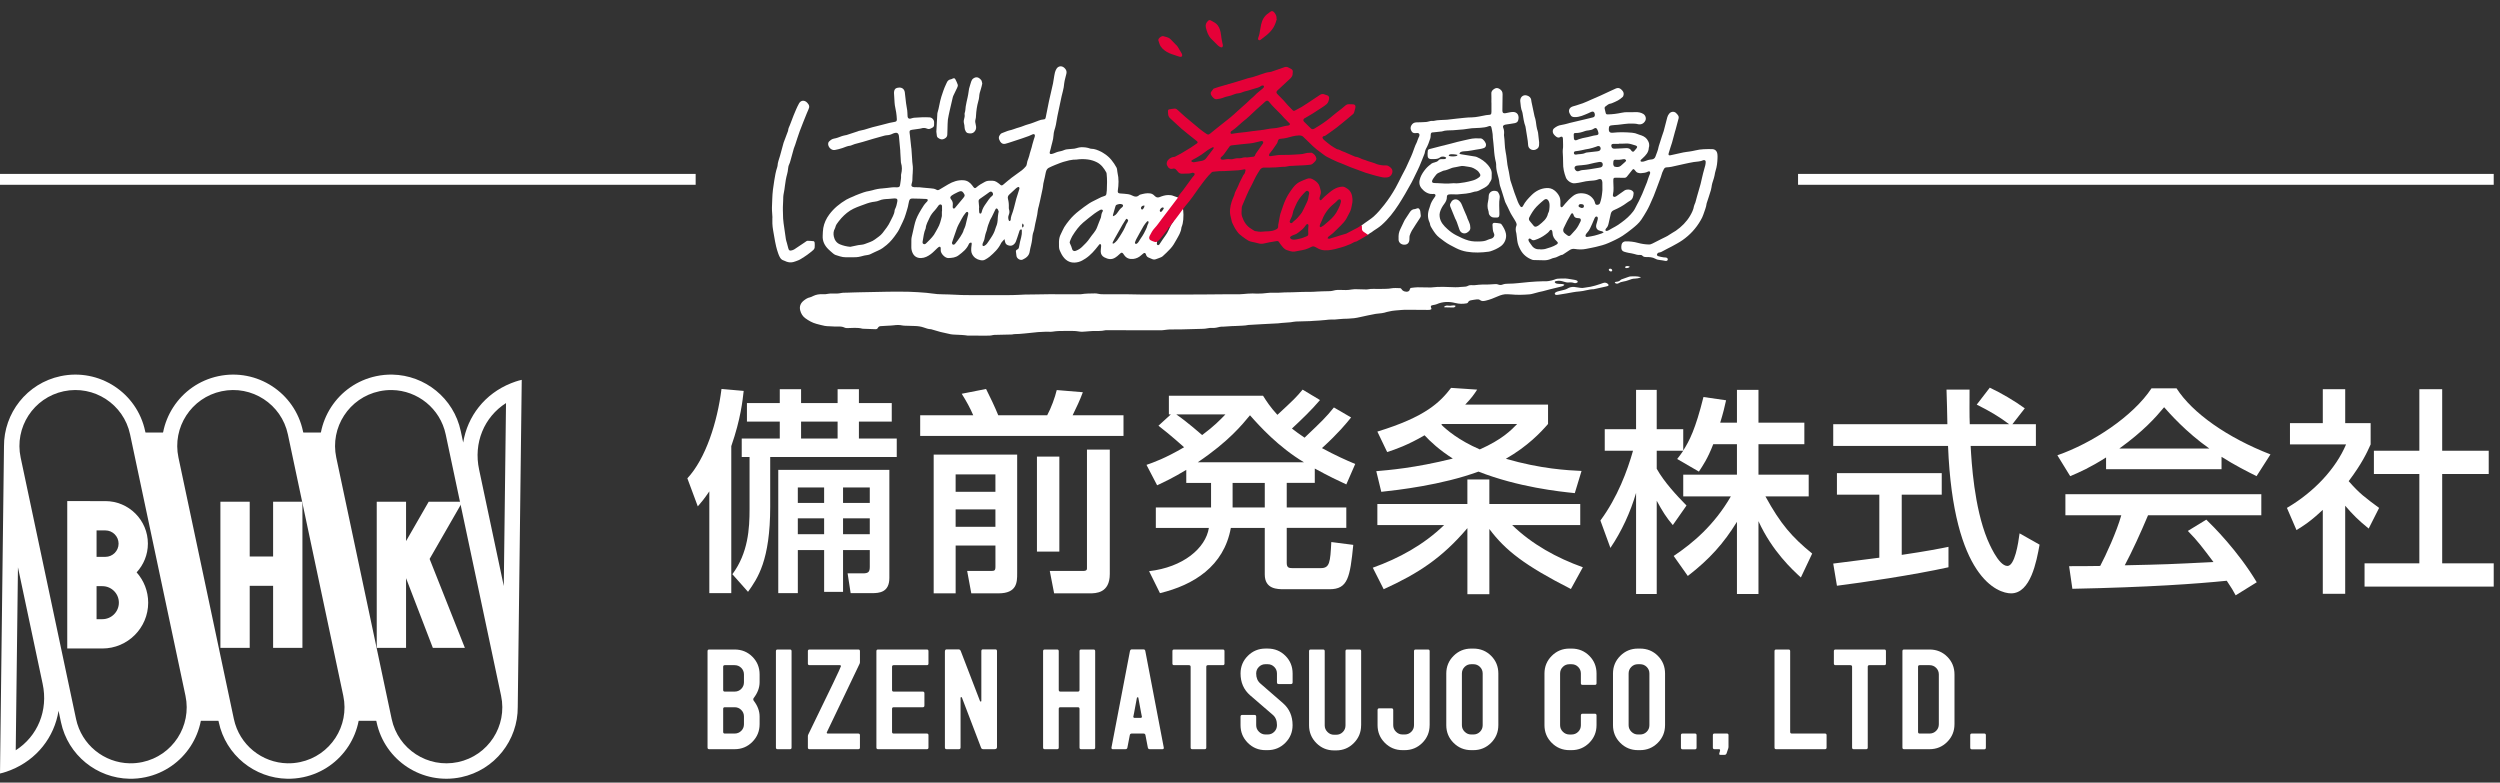
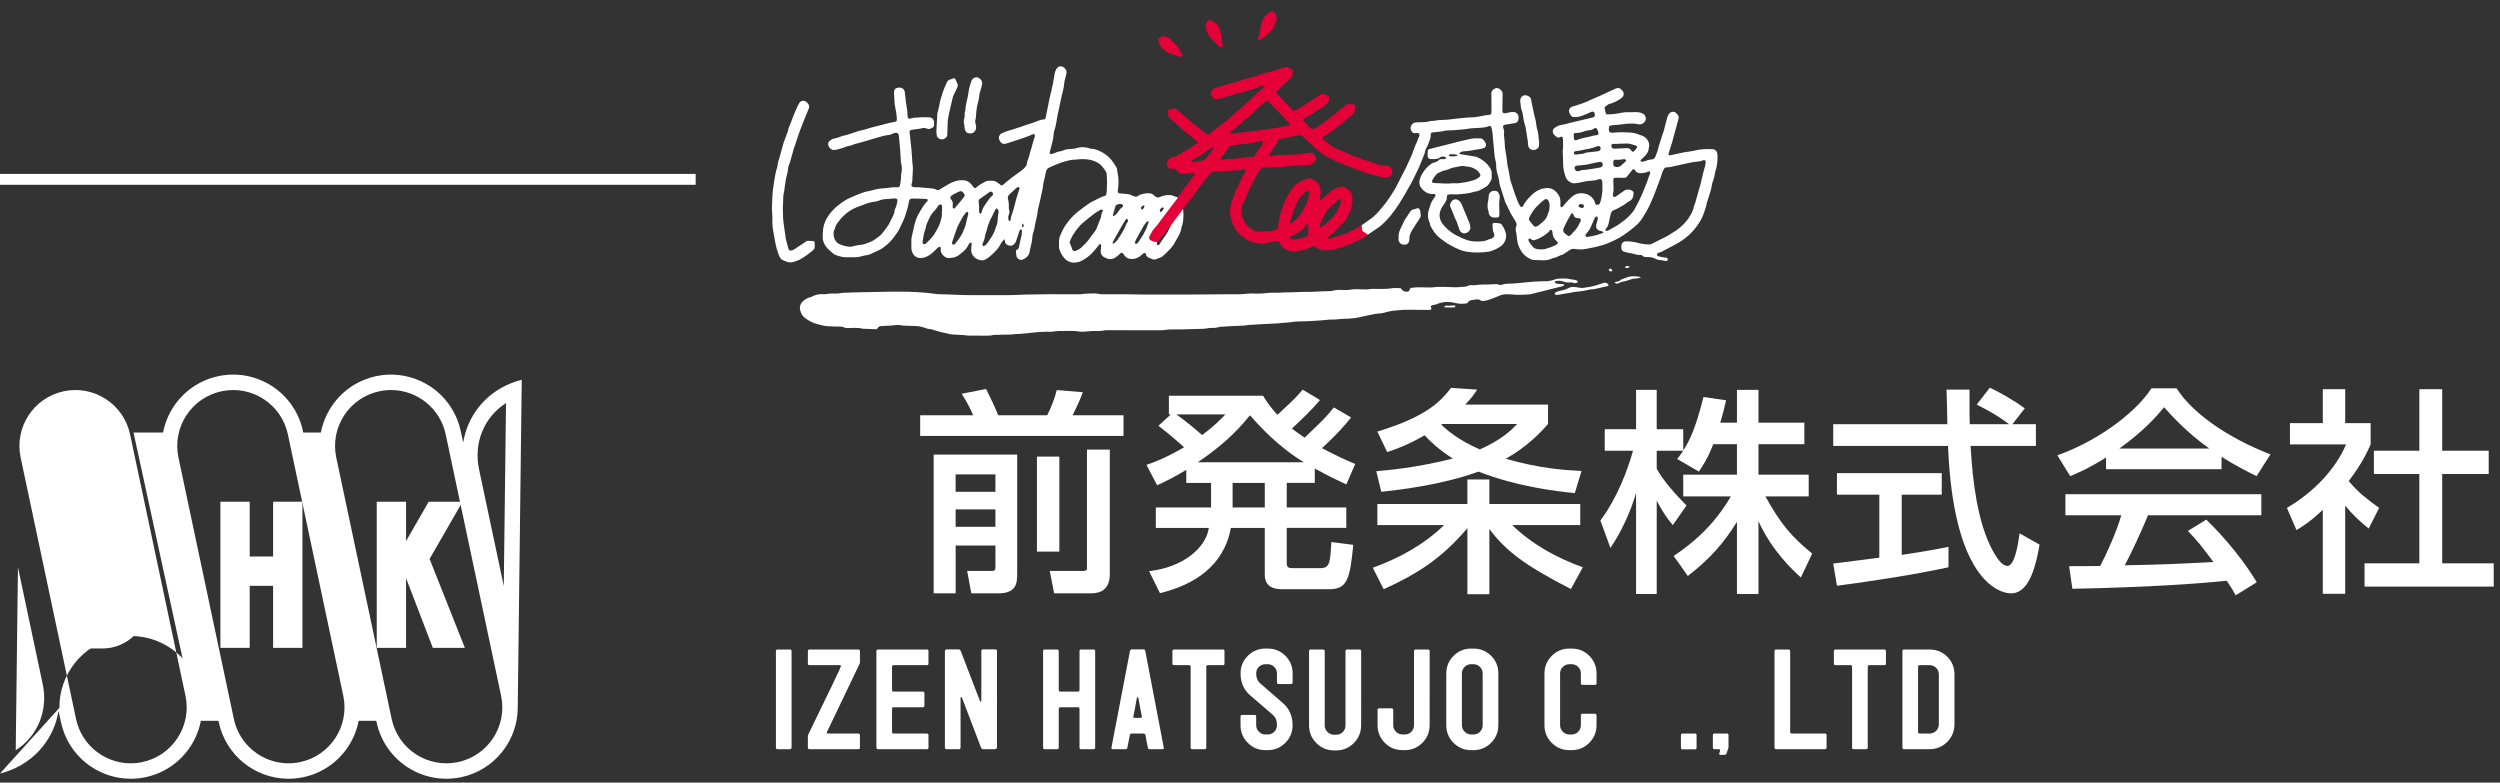
<svg xmlns="http://www.w3.org/2000/svg" version="1.1" x="0px" y="0px" viewBox="0 0 230 72" enable-background="new 0 0 230 72" xml:space="preserve">
  <rect x="0" y="0" width="230" height="72" fill="#333333" stroke="none" />
  <g id="Footer">
    <g>
      <g>
        <g>
          <g>
-             <path fill="#FFFFFF" d="M65.258,45.207c-0.521,0.76-0.7,0.96-1.061,1.38l-0.96-2.581c1.68-1.8,2.76-5.161,3.141-8.222       l2.041,0.18c-0.1,0.86-0.26,2.541-1.141,5.081v13.523h-2.02V45.207z M71.739,35.805h1.96v1.28h3.361v-1.28h1.96v1.28h3.021v1.7       h-3.021v1.56h3.481v1.701H70.859v4.561c0,4.961-1.16,6.601-2.041,7.841l-1.44-1.62c1.46-1.96,1.581-4.221,1.581-5.981v-4.801       h-0.72v-1.701h3.5v-1.56h-3.021v-1.7h3.021V35.805z M81.821,43.227v9.942c0,1.34-0.94,1.4-1.601,1.4h-1.96l-0.28-1.82h1.4       c0.5,0,0.64-0.12,0.64-0.6v-1.541h-2.46v3.841h-1.74v-3.841h-2.42v3.961h-1.8V43.227H81.821z M73.399,44.847v1.42h2.42v-1.42       H73.399z M73.399,47.688v1.46h2.42v-1.46H73.399z M73.699,38.786v1.56h3.361v-1.56H73.699z M77.56,44.847v1.42h2.46v-1.42       H77.56z M77.56,47.688v1.46h2.46v-1.46H77.56z" />
            <path fill="#FFFFFF" d="M84.657,38.206h4.881c-0.28-0.66-0.62-1.28-1.06-1.98l2.241-0.44c0.3,0.58,0.86,1.76,1.12,2.42h4.501       c0.36-0.66,0.72-1.641,0.88-2.321l2.401,0.2c-0.26,0.72-0.6,1.42-0.94,2.121h4.681v1.9H84.657V38.206z M85.897,41.826h7.682       v10.922c0,0.8,0,1.84-1.72,1.84h-2.5l-0.38-2.061h2.121c0.38,0,0.48,0,0.48-0.4v-1.94h-3.661v4.401h-2.021V41.826z        M87.918,43.646v1.601h3.661v-1.601H87.918z M87.918,46.867v1.601h3.661v-1.601H87.918z M95.399,50.748v-8.742h2.061v8.742       H95.399z M100,41.366h2.101v11.442c0,1.78-1.3,1.78-1.86,1.78H96.98l-0.4-2.061h3.041c0.14,0,0.38,0,0.38-0.22V41.366z" />
            <path fill="#FFFFFF" d="M124.301,38.406c-0.42,0.52-1.14,1.42-2.681,2.82c1.26,0.68,2.201,1.1,3.061,1.46l-0.82,1.88       c-0.78-0.36-1.581-0.74-2.901-1.46v1.32h-2.581v2.261h5.481v1.88h-5.481v3.221c0,0.44,0.2,0.48,0.54,0.48h2.581       c0.84,0,0.88-0.52,0.98-2.4l2.021,0.26c-0.3,3.001-0.5,4.081-2.181,4.081h-4.181c-0.62,0-1.781,0-1.781-1.36v-4.281h-3.121       c-0.64,3.541-3.44,5.261-6.521,6.001l-1-2.021c3.121-0.36,5.201-2.1,5.501-3.98h-4.881v-1.88h5.081v-2.261h-2.28v-1.2       c-1.26,0.76-2,1.1-2.681,1.42l-0.98-1.88c0.64-0.22,1.721-0.6,3.461-1.621c-0.1-0.08-1.14-1.04-2.36-1.98l1.14-1.04h-0.18       v-1.72h8.662c0.3,0.48,0.66,1.04,1.32,1.76c1.56-1.44,1.72-1.601,2.32-2.32l1.6,0.96c-0.78,0.92-1.68,1.78-2.581,2.621       c0.38,0.3,0.64,0.48,1.161,0.84c1.6-1.521,1.94-1.84,2.7-2.781L124.301,38.406z M108.218,38.125c1.02,0.7,2.28,1.82,2.38,1.9       c1.101-0.82,1.641-1.38,2.141-1.9H108.218z M119.96,42.526c-2.341-1.4-4.081-3.321-4.961-4.321       c-0.7,0.84-1.92,2.38-4.801,4.321H119.96z M113.399,44.427v2.261h2.96v-2.261H113.399z" />
            <path fill="#FFFFFF" d="M126.297,52.229c2.4-0.86,4.681-2.101,6.561-3.921h-6.141v-1.94h8.282v-2.26h2.021v2.26h8.362v1.94       h-6.261c1.84,1.78,4.101,3.021,6.501,3.881l-1.1,2c-4.241-2.161-6.021-3.541-7.501-5.521v6.001h-2.021v-6.081       c-2.34,2.76-4.541,4.181-7.702,5.621L126.297,52.229z M126.717,39.706c4.461-1.36,5.781-2.721,6.781-4.021l2.401,0.16       c-0.3,0.46-0.521,0.78-1.101,1.38h7.622v1.781c-0.68,0.78-1.86,2.04-3.881,3.201c3.241,0.94,5.682,1.06,6.962,1.12l-0.62,2.041       c-1.38-0.14-5.181-0.54-8.862-1.98c-3.38,1.24-7.441,1.7-8.942,1.86l-0.46-1.9c1.12-0.1,3.521-0.28,7.042-1.16       c-1.26-0.8-2.081-1.581-2.601-2.141c-1.54,0.9-2.681,1.3-3.44,1.541L126.717,39.706z M132.599,39.065       c0.48,0.48,1.6,1.44,3.541,2.281c2.041-0.9,2.901-1.78,3.441-2.34h-6.901L132.599,39.065z" />
            <path fill="#FFFFFF" d="M157.619,40.866c-0.52,1.34-0.94,1.94-1.32,2.521l-2-1.16c0.16-0.2,0.38-0.48,0.56-0.76h-2.44v1.66       c0.68,1.22,1.82,2.44,2.74,3.381l-1.26,1.8c-0.6-0.7-0.96-1.28-1.48-2.24v8.582h-1.9v-9.302       c-0.521,1.78-1.32,3.521-2.361,5.061l-0.92-2.521c1.58-2.141,2.48-4.581,3-6.421h-2.601v-1.98h2.881v-3.621h1.9v3.621h2.44       v1.96c0.56-0.88,1.12-1.94,1.86-4.921l2.081,0.3c-0.12,0.56-0.28,1.22-0.541,2.061h1.541v-3.021h1.98v3.021h4.221v1.98h-4.221       v2.8h4.621v2h-3.981c1.4,2.561,2.46,3.761,4.301,5.261l-1.04,2.201c-0.74-0.68-2.621-2.381-3.901-5.181v6.701h-1.98v-6.641       c-1.22,1.98-2.521,3.44-4.521,4.981l-1.3-1.84c1.76-1.181,3.721-2.821,5.261-5.481h-4.381v-2h4.941v-2.8H157.619z" />
            <path fill="#FFFFFF" d="M185.141,39.026h2.161v2H181.3c0.08,1.521,0.32,5.622,1.541,8.602c0.1,0.22,1,2.44,1.84,2.44       c0.68,0,1-2.081,1.12-3l1.84,1.04c-0.28,1.541-0.82,4.481-2.621,4.481c-1.2,0-5.321-1.38-5.801-13.563h-10.562v-2h10.502       c0-0.44-0.06-2.661-0.08-3.181h2.12c0,1.24-0.02,2.38,0.02,3.181h3.621c-0.96-0.72-1.78-1.201-2.981-1.801l1.201-1.56       c1.02,0.48,2.26,1.2,3.22,1.9L185.141,39.026z M168.657,51.849c1.08-0.14,3.781-0.48,4.241-0.541v-5.801h-3.9v-1.98h9.642v1.98       h-3.681v5.542c2.301-0.34,3.521-0.58,4.301-0.74v1.88c-3.26,0.72-7.901,1.4-10.262,1.7L168.657,51.849z" />
            <path fill="#FFFFFF" d="M193.758,42.086c-1.521,0.96-2.441,1.36-3.301,1.72l-1.18-1.92c3.221-1.12,6.961-3.581,8.662-6.161       h2.301c1.46,2.28,4.681,4.541,8.642,6.081l-1.28,2c-0.84-0.42-2-1-3.221-1.78v1.14h-10.622V42.086z M205.681,54.769       c-0.24-0.44-0.36-0.66-0.82-1.34c-2.74,0.28-7.221,0.6-14.203,0.74l-0.3-2.081c0.42,0,2.24,0,2.86-0.02       c0.521-0.98,1.521-3.161,1.94-4.661h-5.141v-1.94h18.024v1.94h-10.422c-0.68,1.621-1.46,3.321-2.141,4.601       c3.741-0.08,4.161-0.1,8.162-0.3c-0.98-1.3-1.48-1.98-2.36-2.861l1.7-1.04c0.62,0.6,2.901,2.86,4.641,5.761L205.681,54.769z        M203.26,41.266c-2.161-1.521-3.681-3.261-4.161-3.801c-0.8,0.96-1.88,2.181-4.121,3.801H203.26z" />
            <path fill="#FFFFFF" d="M215.758,54.629h-2.061v-7.722c-1.2,1.12-1.8,1.48-2.42,1.86l-0.88-2.04       c2.561-1.5,4.521-3.661,5.441-5.841h-5.161v-1.96h3.021v-3.121h2.061v3.121h2.34v1.96c-0.34,0.76-0.8,1.76-2.02,3.38       c1.02,1.161,1.5,1.5,2.8,2.461l-0.96,1.9c-0.94-0.76-1.48-1.3-2.161-2.101V54.629z M222.58,35.805h2.101v5.661h4.281v2.14       h-4.281v8.222h4.741v2.14h-11.883v-2.14h5.041v-8.222h-4.181v-2.14h4.181V35.805z" />
          </g>
        </g>
        <g>
          <g>
-             <path fill="#FFFFFF" d="M69.883,66.63c0,0.637-0.224,1.179-0.67,1.626s-0.988,0.67-1.625,0.67h-2.345       c-0.099,0-0.149-0.05-0.149-0.149v-8.873c0-0.099,0.05-0.149,0.149-0.149h2.345c0.646,0,1.189,0.222,1.632,0.664       c0.442,0.442,0.664,0.986,0.664,1.632v0.707c0,0.505-0.182,0.993-0.546,1.464c-0.024,0.033-0.037,0.07-0.037,0.112       c0,0.05,0.013,0.091,0.037,0.124c0.364,0.472,0.546,0.96,0.546,1.464V66.63z M68.444,62.767v-0.711       c0-0.241-0.083-0.445-0.249-0.611c-0.166-0.166-0.368-0.25-0.608-0.25h-0.906c-0.099,0-0.149,0.05-0.149,0.15v2.133       c0,0.1,0.05,0.149,0.149,0.149h0.906c0.24,0,0.442-0.083,0.608-0.249C68.361,63.211,68.444,63.008,68.444,62.767z        M68.444,66.63v-0.707c0-0.24-0.083-0.442-0.249-0.608s-0.368-0.249-0.608-0.249h-0.906c-0.099,0-0.149,0.05-0.149,0.149v2.122       c0,0.099,0.05,0.149,0.149,0.149h0.906c0.24,0,0.442-0.083,0.608-0.248S68.444,66.87,68.444,66.63z" />
            <path fill="#FFFFFF" d="M72.824,68.777c0,0.099-0.049,0.149-0.148,0.149h-1.142c-0.099,0-0.149-0.05-0.149-0.149v-8.873       c0-0.099,0.05-0.149,0.149-0.149h1.142c0.099,0,0.148,0.05,0.148,0.149V68.777z" />
            <path fill="#FFFFFF" d="M79.115,68.777c0,0.099-0.054,0.149-0.162,0.149h-4.479c-0.099,0-0.149-0.05-0.149-0.149v-1.042       c0-0.058,0.012-0.111,0.037-0.161c2.002-4.103,3.003-6.196,3.003-6.279c0-0.066-0.033-0.1-0.099-0.1h-2.792       c-0.099,0-0.149-0.049-0.149-0.149v-1.142c0-0.099,0.05-0.149,0.149-0.149h4.492c0.099,0,0.149,0.05,0.149,0.149v1.017       c0,0.058-0.013,0.111-0.04,0.161c-0.074,0.149-0.601,1.251-1.58,3.305l-1.435,2.999c0,0.067,0.033,0.1,0.099,0.1h2.793       c0.107,0,0.162,0.05,0.162,0.149V68.777z" />
            <path fill="#FFFFFF" d="M85.419,68.777c0,0.099-0.05,0.149-0.149,0.149h-4.492c-0.099,0-0.149-0.05-0.149-0.149v-8.873       c0-0.099,0.05-0.149,0.149-0.149h4.492c0.099,0,0.149,0.05,0.149,0.149v1.142c0,0.1-0.05,0.149-0.149,0.149h-3.053       c-0.099,0-0.149,0.05-0.149,0.15v2.133c0,0.1,0.05,0.149,0.149,0.149h2.68c0.1,0,0.149,0.054,0.149,0.16v1.12       c0,0.106-0.049,0.16-0.149,0.16h-2.68c-0.099,0-0.149,0.05-0.149,0.149v2.122c0,0.099,0.05,0.149,0.149,0.149h3.053       c0.099,0,0.149,0.05,0.149,0.149V68.777z" />
            <path fill="#FFFFFF" d="M91.723,68.74c0,0.124-0.083,0.186-0.249,0.186h-1.005c-0.108,0-0.178-0.045-0.211-0.137l-1.762-4.616       c-0.008-0.025-0.029-0.038-0.062-0.038c-0.042,0-0.062,0.021-0.062,0.062v4.567c0,0.107-0.05,0.161-0.149,0.161h-1.142       c-0.099,0-0.149-0.054-0.149-0.161v-8.811c0-0.141,0.053-0.211,0.161-0.211h1.087c0.099,0,0.169,0.05,0.21,0.151l1.77,4.601       c0.017,0.034,0.037,0.05,0.062,0.05c0.041,0,0.062-0.021,0.062-0.062v-4.579c0-0.107,0.049-0.161,0.149-0.161h1.142       c0.099,0,0.149,0.054,0.149,0.161V68.74z" />
            <path fill="#FFFFFF" d="M100.756,68.777c0,0.099-0.05,0.149-0.149,0.149h-1.142c-0.1,0-0.149-0.05-0.149-0.149v-3.562       c0-0.099-0.05-0.149-0.149-0.149h-1.613c-0.099,0-0.149,0.05-0.149,0.149v3.562c0,0.099-0.05,0.149-0.149,0.149h-1.142       c-0.099,0-0.149-0.05-0.149-0.149v-8.873c0-0.099,0.05-0.149,0.149-0.149h1.142c0.099,0,0.149,0.05,0.149,0.149v3.562       c0,0.107,0.05,0.161,0.149,0.161h1.613c0.099,0,0.149-0.054,0.149-0.161v-3.562c0-0.099,0.049-0.149,0.149-0.149h1.142       c0.099,0,0.149,0.05,0.149,0.149V68.777z" />
            <path fill="#FFFFFF" d="M107.072,68.802c0,0.083-0.042,0.124-0.124,0.124h-1.161c-0.107,0-0.169-0.05-0.186-0.15l-0.218-1.141       c-0.017-0.099-0.079-0.149-0.186-0.149h-1.068c-0.108,0-0.17,0.05-0.187,0.149l-0.22,1.14       c-0.017,0.101-0.078,0.151-0.185,0.151h-1.158c-0.082,0-0.124-0.042-0.124-0.124v-0.025l1.701-8.875       c0.025-0.105,0.083-0.159,0.175-0.159h1.063c0.1,0,0.159,0.049,0.175,0.149L107.072,68.802z M105.057,65.921       c0,0.066-0.109-0.508-0.329-1.724c0-0.033-0.022-0.049-0.067-0.049c-0.026,0-0.049,0.016-0.066,0.048       c-0.222,1.215-0.333,1.79-0.333,1.723c0,0.085,0.042,0.127,0.128,0.127h0.539C105.015,66.047,105.057,66.005,105.057,65.921z" />
            <path fill="#FFFFFF" d="M112.654,61.046c0,0.1-0.05,0.149-0.149,0.149h-1.377c-0.1,0-0.149,0.05-0.149,0.149v7.433       c0,0.099-0.05,0.149-0.149,0.149h-1.142c-0.1,0-0.149-0.05-0.149-0.149v-7.433c0-0.099-0.054-0.149-0.162-0.149h-1.365       c-0.099,0-0.149-0.049-0.149-0.149v-1.142c0-0.099,0.05-0.149,0.149-0.149h4.492c0.099,0,0.149,0.05,0.149,0.149V61.046z" />
            <path fill="#FFFFFF" d="M118.918,66.717c0,0.637-0.224,1.179-0.67,1.626c-0.447,0.446-0.988,0.67-1.625,0.67h-0.199       c-0.637,0-1.179-0.224-1.625-0.67c-0.447-0.447-0.67-0.989-0.67-1.626v-0.782c0-0.107,0.05-0.161,0.149-0.161h1.142       c0.099,0,0.149,0.054,0.149,0.161v0.782c0,0.232,0.084,0.433,0.254,0.602c0.169,0.169,0.37,0.254,0.602,0.254h0.199       c0.24,0,0.442-0.083,0.608-0.25c0.166-0.167,0.249-0.371,0.249-0.612c0-0.408-0.125-0.72-0.375-0.937       c-0.389-0.331-1.089-0.933-2.1-1.809c-0.584-0.512-0.876-1.181-0.876-2.006c0-0.635,0.223-1.176,0.67-1.622       s0.989-0.669,1.625-0.669h0.199c0.646,0,1.189,0.222,1.632,0.664c0.442,0.443,0.664,0.986,0.664,1.632v0.807       c0,0.107-0.05,0.161-0.149,0.161h-1.142c-0.1,0-0.149-0.054-0.149-0.161v-0.807c0-0.24-0.083-0.442-0.249-0.608       s-0.368-0.249-0.608-0.249h-0.199c-0.24,0-0.442,0.083-0.608,0.249s-0.248,0.368-0.248,0.608c0,0.389,0.128,0.695,0.385,0.918       l2.084,1.812C118.624,65.208,118.918,65.881,118.918,66.717z" />
            <path fill="#FFFFFF" d="M125.222,66.729c0,0.637-0.224,1.181-0.67,1.632c-0.447,0.451-0.988,0.676-1.625,0.676h-0.199       c-0.637,0-1.179-0.226-1.625-0.676c-0.447-0.451-0.67-0.995-0.67-1.632v-6.825c0-0.099,0.05-0.149,0.149-0.149h1.142       c0.099,0,0.149,0.05,0.149,0.149v6.835c0,0.232,0.084,0.433,0.254,0.603c0.169,0.17,0.37,0.255,0.602,0.255h0.199       c0.24,0,0.442-0.083,0.608-0.249s0.249-0.369,0.249-0.609v-6.835c0-0.1,0.049-0.149,0.149-0.149h1.142       c0.099,0,0.149,0.05,0.149,0.149V66.729z" />
            <path fill="#FFFFFF" d="M131.525,66.717c0,0.637-0.224,1.179-0.67,1.626c-0.447,0.446-0.988,0.67-1.625,0.67h-0.199       c-0.637,0-1.179-0.224-1.625-0.67c-0.447-0.447-0.67-0.989-0.67-1.626v-1.39c0-0.107,0.05-0.161,0.149-0.161h1.142       c0.099,0,0.149,0.054,0.149,0.161v1.39c0,0.232,0.084,0.433,0.254,0.602c0.169,0.169,0.37,0.254,0.602,0.254h0.199       c0.24,0,0.442-0.083,0.608-0.248s0.249-0.368,0.249-0.608v-6.812c0-0.099,0.049-0.149,0.149-0.149h1.142       c0.099,0,0.149,0.05,0.149,0.149V66.717z" />
            <path fill="#FFFFFF" d="M137.847,66.717c0,0.637-0.224,1.179-0.67,1.626c-0.447,0.446-0.988,0.67-1.625,0.67h-0.199       c-0.637,0-1.179-0.224-1.625-0.67c-0.447-0.447-0.67-0.989-0.67-1.626v-4.752c0-0.637,0.223-1.179,0.67-1.625       s0.989-0.67,1.625-0.67h0.199c0.646,0,1.189,0.222,1.632,0.664c0.442,0.443,0.664,0.986,0.664,1.632V66.717z M136.407,66.717       v-4.752c0-0.24-0.083-0.442-0.249-0.608s-0.368-0.249-0.608-0.249h-0.199c-0.24,0-0.442,0.083-0.608,0.249       s-0.248,0.368-0.248,0.608v4.752c0,0.232,0.084,0.433,0.254,0.602c0.169,0.169,0.37,0.254,0.602,0.254h0.199       c0.24,0,0.442-0.083,0.608-0.248S136.407,66.957,136.407,66.717z" />
            <path fill="#FFFFFF" d="M146.88,66.717c0,0.637-0.224,1.179-0.67,1.626c-0.447,0.446-0.988,0.67-1.625,0.67h-0.199       c-0.637,0-1.179-0.224-1.625-0.67c-0.447-0.447-0.67-0.989-0.67-1.626v-4.752c0-0.637,0.223-1.179,0.67-1.625       s0.989-0.67,1.625-0.67h0.199c0.646,0,1.189,0.222,1.632,0.664c0.442,0.443,0.664,0.986,0.664,1.632v0.894       c0,0.099-0.05,0.149-0.149,0.149h-1.142c-0.1,0-0.149-0.05-0.149-0.149v-0.894c0-0.24-0.083-0.442-0.249-0.608       s-0.368-0.249-0.608-0.249h-0.199c-0.24,0-0.442,0.083-0.608,0.249s-0.248,0.368-0.248,0.608v4.752       c0,0.232,0.084,0.433,0.254,0.602c0.169,0.169,0.37,0.254,0.602,0.254h0.199c0.24,0,0.442-0.083,0.608-0.248       s0.249-0.368,0.249-0.608v-0.893c0-0.107,0.049-0.162,0.149-0.162h1.142c0.099,0,0.149,0.054,0.149,0.162V66.717z" />
-             <path fill="#FFFFFF" d="M153.184,66.717c0,0.637-0.224,1.179-0.67,1.626c-0.447,0.446-0.988,0.67-1.625,0.67h-0.199       c-0.637,0-1.179-0.224-1.625-0.67c-0.447-0.447-0.67-0.989-0.67-1.626v-4.752c0-0.637,0.223-1.179,0.67-1.625       s0.989-0.67,1.625-0.67h0.199c0.646,0,1.189,0.222,1.632,0.664c0.442,0.443,0.664,0.986,0.664,1.632V66.717z M151.745,66.717       v-4.752c0-0.24-0.083-0.442-0.249-0.608s-0.368-0.249-0.608-0.249h-0.199c-0.24,0-0.442,0.083-0.608,0.249       s-0.248,0.368-0.248,0.608v4.752c0,0.232,0.084,0.433,0.254,0.602c0.169,0.169,0.37,0.254,0.602,0.254h0.199       c0.24,0,0.442-0.083,0.608-0.248S151.745,66.957,151.745,66.717z" />
            <path fill="#FFFFFF" d="M156.085,68.777c0,0.107-0.049,0.161-0.148,0.161h-1.142c-0.099,0-0.149-0.054-0.149-0.161v-1.142       c0-0.099,0.05-0.149,0.149-0.149h1.142c0.099,0,0.148,0.05,0.148,0.149V68.777z" />
            <path fill="#FFFFFF" d="M159.023,68.69c0,0.058-0.004,0.099-0.012,0.124l-0.161,0.484c-0.033,0.1-0.1,0.149-0.199,0.149h-0.372       c-0.1,0-0.133-0.049-0.1-0.149c0.008-0.042,0.029-0.116,0.062-0.223c0.025-0.099-0.008-0.149-0.099-0.149h-0.41       c-0.099,0-0.149-0.05-0.149-0.149v-1.142c0-0.099,0.05-0.149,0.149-0.149h1.142c0.099,0,0.148,0.05,0.148,0.149V68.69z" />
            <path fill="#FFFFFF" d="M168.045,68.777c0,0.099-0.05,0.149-0.149,0.149h-4.492c-0.099,0-0.149-0.05-0.149-0.149v-8.873       c0-0.099,0.05-0.149,0.149-0.149h1.142c0.099,0,0.149,0.05,0.149,0.149v7.433c0,0.099,0.05,0.149,0.149,0.149h3.053       c0.099,0,0.149,0.05,0.149,0.149V68.777z" />
            <path fill="#FFFFFF" d="M173.508,61.046c0,0.1-0.05,0.149-0.149,0.149h-1.377c-0.1,0-0.149,0.05-0.149,0.149v7.433       c0,0.099-0.05,0.149-0.149,0.149h-1.142c-0.1,0-0.149-0.05-0.149-0.149v-7.433c0-0.099-0.054-0.149-0.162-0.149h-1.365       c-0.099,0-0.149-0.049-0.149-0.149v-1.142c0-0.099,0.05-0.149,0.149-0.149h4.492c0.099,0,0.149,0.05,0.149,0.149V61.046z" />
            <path fill="#FFFFFF" d="M179.812,66.63c0,0.637-0.224,1.179-0.67,1.626s-0.988,0.67-1.625,0.67h-2.345       c-0.099,0-0.149-0.05-0.149-0.149v-8.873c0-0.099,0.05-0.149,0.149-0.149h2.345c0.646,0,1.189,0.222,1.632,0.664       c0.442,0.442,0.664,0.986,0.664,1.632V66.63z M178.373,66.63v-4.579c0-0.24-0.083-0.442-0.249-0.608       c-0.166-0.165-0.368-0.248-0.608-0.248h-0.906c-0.099,0-0.149,0.05-0.149,0.149v5.994c0,0.099,0.05,0.149,0.149,0.149h0.906       c0.24,0,0.442-0.083,0.608-0.248S178.373,66.87,178.373,66.63z" />
-             <path fill="#FFFFFF" d="M182.7,68.777c0,0.107-0.049,0.161-0.148,0.161h-1.142c-0.099,0-0.149-0.054-0.149-0.161v-1.142       c0-0.099,0.05-0.149,0.149-0.149h1.142c0.099,0,0.148,0.05,0.148,0.149V68.777z" />
          </g>
        </g>
        <g>
          <g>
            <polygon fill="#FFFFFF" points="25.126,46.158 25.126,51.198 22.973,51.198 22.973,46.158 20.277,46.158 20.277,59.603        22.973,59.603 22.973,53.895 25.126,53.895 25.126,59.603 27.823,59.603 27.823,46.158      " />
            <path fill="#FFFFFF" d="M32.97,63.718l-5.097-24.05c-0.752-3.547-4.235-5.811-7.783-5.061       c-3.547,0.752-5.813,4.236-5.061,7.783l5.097,24.05c0.646,3.047,3.308,5.148,6.294,5.204c0.49,0.009,0.989-0.037,1.489-0.143       C31.456,70.749,33.722,67.265,32.97,63.718z M27.615,70.112c-0.392,0.083-0.783,0.119-1.167,0.112       c-2.34-0.044-4.427-1.691-4.933-4.079l-5.097-24.05c-0.589-2.78,1.187-5.511,3.967-6.1c2.78-0.588,5.511,1.187,6.1,3.967       l5.097,24.051C32.171,66.792,30.395,69.523,27.615,70.112z" />
          </g>
          <g>
            <path fill="#FFFFFF" d="M12.57,52.657c0.641-0.697,1.036-1.624,1.036-2.643c0-2.158-1.755-3.913-3.913-3.913H6.187v5.13v2.697       v5.733h3.231c2.324,0,4.215-1.891,4.215-4.215C13.633,54.376,13.229,53.401,12.57,52.657z M8.884,48.798h0.809       c0.671,0,1.217,0.546,1.217,1.216c0,0.671-0.546,1.217-1.217,1.217H9.418H8.884V48.798z M9.418,56.964H8.884v-3.037h0.534       c0.837,0,1.518,0.681,1.518,1.518S10.255,56.964,9.418,56.964z" />
-             <path fill="#FFFFFF" d="M18.452,63.718l-5.097-24.05c-0.752-3.547-4.235-5.811-7.783-5.061       c-3.104,0.658-5.227,3.409-5.205,6.463l0,0L0,71.163c0,0,0.408-0.081,0.987-0.314c2.416-0.968,4.009-3.037,4.4-5.455       l0.222,1.046c0.646,3.047,3.308,5.148,6.294,5.204c0.49,0.009,0.989-0.037,1.489-0.143       C16.937,70.749,19.203,67.265,18.452,63.718z M1.447,69.025l0.205-16.833L3.92,62.896C4.457,65.362,3.457,67.743,1.447,69.025z        M13.096,70.112c-0.392,0.083-0.783,0.119-1.167,0.112c-2.34-0.044-4.427-1.691-4.933-4.079L1.9,42.095       c-0.589-2.78,1.187-5.511,3.967-6.1c2.78-0.588,5.511,1.187,6.1,3.967l5.097,24.051C17.652,66.792,15.876,69.523,13.096,70.112       z" />
+             <path fill="#FFFFFF" d="M18.452,63.718c-0.752-3.547-4.235-5.811-7.783-5.061       c-3.104,0.658-5.227,3.409-5.205,6.463l0,0L0,71.163c0,0,0.408-0.081,0.987-0.314c2.416-0.968,4.009-3.037,4.4-5.455       l0.222,1.046c0.646,3.047,3.308,5.148,6.294,5.204c0.49,0.009,0.989-0.037,1.489-0.143       C16.937,70.749,19.203,67.265,18.452,63.718z M1.447,69.025l0.205-16.833L3.92,62.896C4.457,65.362,3.457,67.743,1.447,69.025z        M13.096,70.112c-0.392,0.083-0.783,0.119-1.167,0.112c-2.34-0.044-4.427-1.691-4.933-4.079L1.9,42.095       c-0.589-2.78,1.187-5.511,3.967-6.1c2.78-0.588,5.511,1.187,6.1,3.967l5.097,24.051C17.652,66.792,15.876,69.523,13.096,70.112       z" />
          </g>
          <g>
            <polygon fill="#FFFFFF" points="42.768,59.603 39.524,51.422 42.55,46.158 39.439,46.158 37.357,49.782 37.357,46.158        34.66,46.158 34.66,59.603 37.357,59.603 37.357,53.191 39.821,59.603      " />
            <path fill="#FFFFFF" d="M29.548,42.39l5.097,24.05c0.752,3.547,4.235,5.811,7.783,5.061c3.104-0.658,5.227-3.409,5.205-6.463       l0,0L48,34.945c0,0-0.408,0.081-0.987,0.314c-2.416,0.968-4.009,3.037-4.4,5.455l-0.222-1.046       c-0.646-3.047-3.308-5.148-6.294-5.204c-0.49-0.009-0.989,0.037-1.489,0.143C31.063,35.359,28.797,38.843,29.548,42.39z        M46.553,37.083l-0.205,16.833L44.08,43.212C43.543,40.746,44.543,38.365,46.553,37.083z M34.904,35.996       c0.392-0.083,0.783-0.119,1.167-0.112c2.34,0.044,4.427,1.691,4.933,4.079l5.097,24.05c0.589,2.78-1.187,5.511-3.967,6.1       c-2.78,0.588-5.511-1.187-6.1-3.967l-5.097-24.051C30.348,39.316,32.124,36.585,34.904,35.996z" />
          </g>
          <polygon fill="#FFFFFF" points="15.438,39.792 12.283,39.792 18.044,66.316 21.198,66.316     " />
          <polygon fill="#FFFFFF" points="30.009,39.792 26.854,39.792 32.51,66.316 35.664,66.316     " />
        </g>
      </g>
      <rect y="16" fill="#FFFFFF" width="64" height="1" />
-       <rect x="165.421" y="16" fill="#FFFFFF" width="64" height="1" />
      <g>
        <g>
          <path fill="#FFFFFF" d="M143.924,26.185c-0.08-0.023-0.137-0.049-0.197-0.056c-0.093-0.01-0.187-0.003-0.281-0.01      c-0.093-0.007-0.188-0.013-0.276-0.041c-0.053-0.017-0.127-0.073-0.131-0.117c-0.008-0.089,0.087-0.091,0.153-0.107      c0.237-0.056,0.463-0.01,0.69,0.064c0.121,0.039,0.252,0.077,0.376,0.068c0.196-0.014,0.381-0.015,0.57,0.052      c0.073,0.026,0.175,0.005,0.251-0.026c0.093-0.038,0.095-0.142,0.008-0.194c-0.063-0.037-0.14-0.054-0.214-0.069      c-0.131-0.027-0.264-0.046-0.396-0.066c-0.156-0.023-0.313-0.057-0.47-0.061c-0.246-0.005-0.492,0.004-0.737,0.022      c-0.09,0.006-0.177,0.054-0.265,0.082c-0.077,0.025-0.153,0.052-0.232,0.072c-0.096,0.024-0.194,0.042-0.292,0.058      c-0.074,0.012-0.15,0.022-0.225,0.024c-0.082,0.003-0.164-0.008-0.246-0.005c-0.444,0.021-0.89,0.024-1.331,0.073      c-0.348,0.039-0.697,0.072-1.045,0.104c-0.286,0.026-0.57,0.053-0.858,0.049c-0.189-0.003-0.375,0.015-0.553,0.084      c-0.133,0.052-0.264,0.042-0.394-0.009c-0.124-0.049-0.25-0.046-0.381-0.031c-0.133,0.016-0.267,0.017-0.401,0.024      c-0.076,0.004-0.152,0.009-0.228,0.009c-0.134,0.001-0.268-0.004-0.402-0.001c-0.121,0.003-0.243,0.011-0.364,0.021      c-0.133,0.011-0.266,0.034-0.399,0.041c-0.111,0.006-0.223-0.01-0.334-0.004c-0.08,0.004-0.171,0.009-0.237,0.048      c-0.149,0.088-0.306,0.102-0.473,0.104c-0.152,0.001-0.303,0.025-0.455,0.035c-0.087,0.006-0.176,0.01-0.263,0.006      c-0.743-0.029-1.486-0.073-2.228,0.018c-0.023,0.003-0.047,0.003-0.07,0.002c-0.392-0.006-0.785-0.02-1.177-0.017      c-0.186,0.001-0.372,0.032-0.559,0.051c-0.085,0.008-0.139,0.05-0.155,0.14c-0.015,0.085-0.065,0.15-0.145,0.187      c-0.183,0.086-0.5-0.009-0.6-0.188c-0.039-0.07-0.087-0.11-0.164-0.11c-0.258,0-0.522-0.036-0.771,0.013      c-0.339,0.066-0.677,0.045-1.015,0.058c-0.403,0.016-0.808-0.043-1.208,0.043c-0.051,0.011-0.105,0.006-0.158,0.005      c-0.269-0.007-0.539-0.019-0.808-0.021c-0.164-0.001-0.331-0.005-0.49,0.026c-0.344,0.067-0.689,0.055-1.033,0.039      c-0.213-0.01-0.422,0.001-0.627,0.059c-0.2,0.057-0.403,0.061-0.609,0.06c-0.304-0.001-0.608,0.019-0.911,0.032      c-0.129,0.005-0.257,0.02-0.386,0.023c-0.31,0.005-0.621,0.002-0.931,0.009c-0.322,0.007-0.644,0.024-0.965,0.033      c-0.228,0.006-0.457,0.004-0.685,0.011c-0.198,0.006-0.396,0.026-0.595,0.031c-0.334,0.008-0.671-0.02-1,0.022      c-0.315,0.04-0.628,0.065-0.944,0.06c-0.14-0.002-0.281-0.014-0.421-0.014c-0.146,0-0.292,0.006-0.438,0.016      c-0.263,0.018-0.524,0.052-0.787,0.058c-0.392,0.009-0.785-0.003-1.178-0.001c-0.808,0.005-1.617,0.019-2.425,0.021      c-1.74,0.005-3.48,0.008-5.22,0.006c-0.509,0-1.019-0.023-1.528-0.027c-0.726-0.005-1.453-0.005-2.179-0.002      c-0.165,0.001-0.326-0.006-0.487-0.049c-0.089-0.024-0.185-0.029-0.278-0.027c-0.421,0.007-0.843,0.005-1.261,0.073      c-0.075,0.012-0.152,0.008-0.228,0.008c-0.568,0-1.137,0-1.705-0.002c-0.287-0.001-0.574-0.01-0.861-0.007      c-0.597,0.006-1.194,0.019-1.792,0.027c-0.17,0.002-0.34-0.003-0.51,0.003c-0.427,0.016-0.854,0.05-1.281,0.053      c-1.213,0.008-2.426,0.004-3.639,0.004c-0.322,0-0.645-0.001-0.967-0.011c-0.398-0.013-0.795-0.038-1.193-0.053      c-0.345-0.013-0.692-0.006-1.036-0.031c-0.343-0.025-0.684-0.092-1.027-0.12c-0.525-0.042-1.051-0.081-1.578-0.095      c-0.65-0.017-1.301-0.013-1.951-0.005c-0.855,0.01-1.71,0.033-2.565,0.051c-0.193,0.004-0.386,0.01-0.579,0.015      c-0.21,0.006-0.42,0.013-0.63,0.022c-0.175,0.007-0.355-0.007-0.524,0.031c-0.262,0.059-0.522,0.059-0.786,0.047      c-0.133-0.006-0.271-0.004-0.401,0.023c-0.174,0.036-0.346,0.054-0.523,0.042c-0.304-0.021-0.595,0.032-0.871,0.164      c-0.095,0.045-0.189,0.103-0.29,0.122c-0.229,0.045-0.412,0.169-0.585,0.309c-0.283,0.229-0.405,0.526-0.315,0.89      c0.073,0.294,0.229,0.549,0.471,0.724c0.312,0.225,0.649,0.418,1.028,0.518c0.254,0.067,0.508,0.136,0.766,0.187      c0.148,0.029,0.303,0.028,0.455,0.035c0.269,0.012,0.538,0.035,0.806,0.026c0.192-0.006,0.371,0.005,0.546,0.092      c0.07,0.035,0.157,0.05,0.237,0.049c0.472-0.004,0.946-0.072,1.413,0.054c0.022,0.006,0.047,0.006,0.07,0.006      c0.375,0.014,0.749,0.025,1.124,0.041c0.103,0.004,0.181-0.023,0.231-0.121c0.049-0.095,0.132-0.151,0.239-0.159      c0.204-0.016,0.409-0.025,0.613-0.037c0.198-0.012,0.398-0.013,0.594-0.039c0.264-0.035,0.524-0.049,0.786,0.009      c0.085,0.019,0.174,0.023,0.262,0.026c0.31,0.011,0.62,0.018,0.93,0.028c0.271,0.008,0.537,0.046,0.794,0.135      c0.21,0.072,0.417,0.154,0.645,0.159c0.051,0.001,0.102,0.025,0.153,0.039c0.247,0.072,0.492,0.152,0.742,0.215      c0.312,0.078,0.626,0.148,0.942,0.211c0.137,0.027,0.279,0.031,0.419,0.037c0.392,0.017,0.784,0.029,1.172,0.09      c0.04,0.006,0.082-0.001,0.123-0.001c0.533,0,1.066-0.005,1.599,0.002c0.194,0.002,0.384-0.001,0.574-0.052      c0.099-0.027,0.209-0.018,0.314-0.021c0.474-0.012,0.948-0.022,1.422-0.033c0.012,0,0.024-0.001,0.035-0.004      c0.213-0.052,0.431-0.026,0.644-0.047c0.331-0.032,0.665-0.05,0.993-0.093c0.494-0.065,0.989-0.102,1.486-0.113      c0.199-0.005,0.403,0.025,0.597-0.006c0.35-0.057,0.699-0.067,1.051-0.062c0.479,0.007,0.959-0.035,1.437,0.057      c0.169,0.032,0.35,0.006,0.525-0.003c0.228-0.012,0.454-0.045,0.682-0.05c0.38-0.009,0.762,0.025,1.137-0.066      c0.05-0.012,0.105-0.008,0.158-0.008c1.676,0.003,3.351,0.007,5.027,0.009c0.081,0,0.163-0.016,0.244-0.025      c0.174-0.018,0.348-0.048,0.523-0.053c0.334-0.009,0.668,0.003,1.002-0.004c0.673-0.014,1.346-0.033,2.019-0.054      c0.146-0.005,0.294-0.015,0.435-0.047c0.157-0.035,0.31-0.045,0.47-0.037c0.126,0.007,0.259,0.002,0.381-0.03      c0.188-0.05,0.374-0.094,0.571-0.082c0.058,0.003,0.117-0.009,0.175-0.012c0.21-0.014,0.42-0.029,0.63-0.041      c0.134-0.007,0.269-0.004,0.404-0.014c0.385-0.028,0.773-0.013,1.153-0.094c0.011-0.002,0.023-0.001,0.035-0.001      c0.391-0.023,0.782-0.047,1.173-0.068c0.502-0.027,1.005-0.05,1.507-0.078c0.116-0.006,0.232-0.027,0.348-0.038      c0.116-0.011,0.232-0.017,0.348-0.025c0.151-0.011,0.302-0.019,0.453-0.036c0.168-0.019,0.335-0.062,0.504-0.069      c0.445-0.02,0.89-0.026,1.335-0.039c0.07-0.002,0.14-0.013,0.21-0.017c0.204-0.012,0.409-0.021,0.613-0.036      c0.204-0.015,0.407-0.035,0.61-0.053c0.145-0.013,0.291-0.041,0.436-0.036c0.259,0.01,0.513-0.007,0.77-0.039      c0.261-0.033,0.526-0.032,0.789-0.041c0.382-0.012,0.757-0.056,1.13-0.146c0.472-0.114,0.951-0.199,1.427-0.296      c0.04-0.008,0.081-0.011,0.122-0.014c0.31-0.024,0.618-0.06,0.915-0.162c0.06-0.021,0.126-0.025,0.189-0.041      c0.388-0.101,0.789-0.104,1.185-0.144c0.174-0.017,0.351-0.017,0.526-0.016c0.633,0.003,1.265,0.011,1.898,0.013      c0.108,0,0.22,0,0.305-0.08c-0.003-0.022-0.001-0.034-0.006-0.044c-0.096-0.231-0.064-0.286,0.18-0.328      c0.103-0.018,0.211-0.032,0.305-0.074c0.561-0.247,1.141-0.255,1.72-0.109c0.352,0.089,0.693,0.093,1.042,0.03      c0.044-0.008,0.103-0.043,0.119-0.08c0.055-0.132,0.16-0.181,0.287-0.202c0.173-0.03,0.346-0.066,0.521-0.081      c0.089-0.008,0.207-0.007,0.269,0.043c0.184,0.152,0.359,0.118,0.57,0.069c0.385-0.089,0.745-0.241,1.103-0.396      c0.281-0.122,0.558-0.206,0.864-0.191c0.111,0.006,0.223,0.004,0.333,0.016c0.574,0.06,1.147,0.041,1.719-0.006      c0.104-0.009,0.207-0.035,0.309-0.061c0.187-0.047,0.371-0.103,0.558-0.15c0.119-0.03,0.241-0.049,0.36-0.079      c0.221-0.056,0.44-0.12,0.662-0.176c0.352-0.088,0.706-0.17,1.058-0.258C143.757,26.334,143.852,26.312,143.924,26.185z" />
          <path fill="#FFFFFF" d="M108.852,19.314c0.025-0.034-0.433-1.08-0.413-1.12c-0.104-0.035-0.391-0.13-0.476-0.167      c-0.16-0.069-0.325-0.085-0.498-0.082c-0.276,0.005-0.531,0.088-0.781,0.188c-0.156,0.063-0.284,0.041-0.406-0.065      c-0.035-0.031-0.071-0.061-0.104-0.095c-0.099-0.099-0.218-0.158-0.355-0.179c-0.321-0.05-0.628,0.031-0.933,0.114      c-0.033,0.009-0.064,0.031-0.09,0.054c-0.197,0.178-0.399,0.15-0.616,0.036c-0.117-0.061-0.247-0.112-0.377-0.131      c-0.248-0.037-0.5-0.05-0.751-0.069c-0.182-0.014-0.239-0.082-0.213-0.26c0.081-0.553,0.104-1.104-0.029-1.654      c-0.022-0.091-0.022-0.186-0.038-0.278c-0.011-0.063-0.021-0.13-0.05-0.185c-0.277-0.503-0.613-0.956-1.107-1.27      c-0.099-0.063-0.194-0.133-0.298-0.184c-0.3-0.145-0.602-0.285-0.947-0.282c-0.023,0-0.047-0.006-0.069-0.014      c-0.267-0.102-0.545-0.133-0.828-0.126c-0.097,0.002-0.195,0.024-0.29,0.045c-0.114,0.025-0.224,0.072-0.338,0.087      c-0.209,0.027-0.42,0.033-0.629,0.056c-0.098,0.011-0.202,0.023-0.289,0.063c-0.189,0.088-0.389,0.125-0.589,0.168      c-0.1,0.022-0.194,0.073-0.292,0.108c-0.098,0.035-0.195,0.081-0.297,0.097c-0.151,0.024-0.206-0.047-0.168-0.197      c0.025-0.096,0.058-0.19,0.082-0.287c0.048-0.187,0.083-0.377,0.14-0.561c0.067-0.22,0.105-0.443,0.122-0.672      c0.011-0.151,0.026-0.307,0.074-0.449c0.116-0.341,0.185-0.69,0.234-1.044c0.013-0.093,0.03-0.185,0.049-0.277      c0.102-0.487,0.203-0.974,0.308-1.46c0.059-0.275,0.115-0.551,0.192-0.821c0.069-0.245,0.103-0.491,0.126-0.743      c0.014-0.15,0.057-0.297,0.091-0.445c0.034-0.148,0.076-0.294,0.111-0.442c0.049-0.21-0.026-0.372-0.179-0.518      c-0.241-0.229-0.573-0.197-0.741,0.09c-0.061,0.105-0.111,0.221-0.139,0.339c-0.048,0.198-0.075,0.402-0.109,0.603      c-0.023,0.133-0.037,0.267-0.066,0.398c-0.123,0.548-0.256,1.094-0.374,1.644c-0.105,0.486-0.196,0.975-0.293,1.463      c-0.03,0.149-0.067,0.192-0.221,0.2c-0.156,0.008-0.297,0.055-0.44,0.109c-0.323,0.122-0.643,0.258-0.976,0.345      c-0.285,0.075-0.548,0.21-0.827,0.282c-0.312,0.081-0.602,0.223-0.919,0.283c-0.051,0.01-0.101,0.029-0.15,0.047      c-0.159,0.06-0.318,0.119-0.475,0.184c-0.052,0.021-0.111,0.047-0.146,0.088c-0.2,0.233-0.21,0.406-0.051,0.671      c0.009,0.015,0.018,0.03,0.028,0.045c0.11,0.162,0.266,0.233,0.454,0.186c0.181-0.045,0.359-0.106,0.537-0.164      c0.328-0.106,0.656-0.214,0.983-0.324c0.216-0.073,0.431-0.147,0.644-0.227c0.12-0.045,0.234-0.108,0.354-0.156      c0.136-0.054,0.225,0.009,0.205,0.155c-0.014,0.102-0.062,0.2-0.092,0.301c-0.047,0.156-0.094,0.312-0.137,0.469      c-0.024,0.084-0.038,0.171-0.062,0.255c-0.056,0.191-0.117,0.38-0.173,0.571c-0.044,0.152-0.066,0.313-0.13,0.455      c-0.079,0.174-0.123,0.352-0.152,0.538c-0.01,0.067-0.032,0.143-0.074,0.191c-0.116,0.131-0.234,0.264-0.372,0.369      c-0.321,0.245-0.659,0.468-0.98,0.713c-0.251,0.192-0.487,0.403-0.73,0.605c-0.128,0.106-0.183,0.105-0.304-0.003      c-0.022-0.019-0.04-0.043-0.064-0.06c-0.185-0.133-0.362-0.286-0.608-0.288c-0.141-0.002-0.282-0.009-0.421,0.006      c-0.096,0.01-0.196,0.04-0.282,0.085c-0.291,0.152-0.575,0.316-0.821,0.536c-0.079,0.07-0.144,0.067-0.216-0.009      c-0.06-0.063-0.106-0.139-0.16-0.208c-0.202-0.26-0.447-0.434-0.793-0.456c-0.513-0.033-0.969,0.126-1.402,0.378      c-0.273,0.159-0.543,0.323-0.814,0.484c-0.086,0.051-0.173,0.069-0.265,0.013c-0.161-0.097-0.339-0.119-0.523-0.131      c-0.227-0.014-0.454-0.038-0.681-0.06c-0.128-0.012-0.254-0.034-0.382-0.04c-0.158-0.008-0.317,0.006-0.474-0.006      c-0.212-0.017-0.294-0.124-0.225-0.319c0.072-0.205,0.079-0.411,0.076-0.623c-0.002-0.117,0.016-0.234,0.022-0.35      c0.016-0.275,0.031-0.549-0.015-0.824c-0.025-0.149-0.028-0.302-0.038-0.453c-0.023-0.326-0.044-0.653-0.067-0.979      c-0.002-0.023-0.01-0.046-0.013-0.069c-0.033-0.302-0.065-0.604-0.098-0.907c-0.016-0.145-0.024-0.292-0.05-0.435      c-0.039-0.217,0.007-0.291,0.226-0.323c0.237-0.034,0.474-0.066,0.711-0.099c0.041-0.006,0.082-0.012,0.12-0.025      c0.192-0.064,0.377-0.057,0.564,0.029c0.063,0.029,0.151,0.034,0.219,0.016c0.094-0.025,0.183-0.077,0.27-0.125      c0.089-0.049,0.133-0.131,0.138-0.231c0.005-0.094,0.009-0.188,0.002-0.281c-0.016-0.223-0.198-0.41-0.418-0.425      c-0.475-0.031-0.948,0.003-1.422,0.034c-0.075,0.005-0.148,0.032-0.222,0.05c-0.04,0.01-0.078,0.025-0.119,0.033      c-0.14,0.025-0.227-0.032-0.256-0.172c-0.009-0.045-0.007-0.093-0.01-0.14c-0.009-0.152-0.009-0.304-0.028-0.455      c-0.028-0.214-0.077-0.426-0.105-0.641c-0.043-0.337-0.074-0.675-0.116-1.012c-0.009-0.073-0.033-0.15-0.071-0.213      c-0.124-0.207-0.362-0.274-0.655-0.193c-0.174,0.048-0.265,0.198-0.269,0.443c0,0.035,0.003,0.07,0.005,0.105      c0.016,0.269,0.032,0.538,0.049,0.806c0.005,0.082,0.01,0.164,0.025,0.244c0.039,0.219,0.091,0.436,0.123,0.656      c0.031,0.208,0.052,0.419,0.061,0.629c0.007,0.165-0.054,0.218-0.213,0.244c-0.15,0.025-0.3,0.051-0.448,0.087      c-0.239,0.057-0.475,0.124-0.713,0.185c-0.187,0.048-0.374,0.093-0.56,0.141c-0.198,0.051-0.4,0.092-0.592,0.161      c-0.315,0.113-0.637,0.191-0.965,0.253c-0.045,0.009-0.087,0.036-0.131,0.05c-0.338,0.112-0.677,0.224-1.016,0.334      c-0.033,0.011-0.07,0.01-0.104,0.018c-0.108,0.026-0.218,0.044-0.322,0.082c-0.236,0.087-0.467,0.187-0.719,0.226      c-0.188,0.03-0.329,0.149-0.461,0.275c-0.039,0.037-0.063,0.1-0.072,0.155c-0.051,0.32,0.283,0.673,0.601,0.62      c0.241-0.04,0.479-0.107,0.712-0.182c0.233-0.076,0.452-0.195,0.703-0.214c0.056-0.004,0.111-0.034,0.165-0.054      c0.088-0.032,0.172-0.073,0.262-0.098c0.242-0.068,0.487-0.126,0.729-0.196c0.337-0.097,0.671-0.203,1.008-0.301      c0.303-0.088,0.607-0.173,0.912-0.255c0.095-0.026,0.193-0.054,0.291-0.058c0.185-0.008,0.358-0.049,0.523-0.133      c0.078-0.039,0.163-0.068,0.248-0.086c0.192-0.04,0.304,0.038,0.343,0.229c0.006,0.029,0.01,0.058,0.013,0.087      c0.04,0.437,0.08,0.874,0.12,1.311c0.004,0.041,0,0.082,0.003,0.123c0.019,0.32,0.038,0.64,0.057,0.96      c0.001,0.023,0.006,0.047,0.014,0.069c0.104,0.328,0.094,0.657,0.016,0.988c-0.012,0.051-0.024,0.105-0.019,0.156      c0.028,0.279-0.056,0.546-0.081,0.82c-0.02,0.221-0.107,0.279-0.327,0.267c-0.134-0.007-0.269-0.012-0.402,0      c-0.297,0.028-0.592,0.082-0.889,0.099c-0.325,0.019-0.637,0.079-0.947,0.174c-0.178,0.054-0.365,0.076-0.547,0.117      c-0.085,0.019-0.168,0.045-0.251,0.074c-0.138,0.047-0.275,0.098-0.412,0.149c-0.115,0.043-0.229,0.088-0.342,0.135      c-0.054,0.022-0.106,0.05-0.159,0.074c-0.223,0.101-0.458,0.183-0.668,0.306c-0.61,0.359-1.154,0.798-1.58,1.374      c-0.277,0.374-0.468,0.784-0.549,1.24c-0.041,0.229-0.039,0.466-0.053,0.699c-0.031,0.503,0.171,0.911,0.521,1.255      c0.142,0.139,0.294,0.269,0.446,0.397c0.062,0.052,0.133,0.099,0.207,0.128c0.136,0.052,0.28,0.085,0.418,0.131      c0.342,0.113,0.696,0.078,1.046,0.084c0.294,0.005,0.587,0.001,0.872-0.078c0.215-0.06,0.428-0.116,0.652-0.137      c0.085-0.008,0.169-0.046,0.248-0.082c0.239-0.109,0.472-0.234,0.714-0.335c0.286-0.12,0.525-0.309,0.759-0.502      c0.359-0.297,0.646-0.661,0.907-1.045c0.085-0.126,0.18-0.249,0.242-0.386c0.21-0.469,0.473-0.912,0.611-1.415      c0.083-0.304,0.2-0.599,0.245-0.914c0.013-0.093,0.035-0.184,0.06-0.275c0.054-0.192,0.128-0.242,0.332-0.237      c0.217,0.006,0.433,0.007,0.65,0.014c0.199,0.006,0.399,0.009,0.597,0.026c0.148,0.013,0.182,0.096,0.096,0.215      c-0.024,0.033-0.057,0.059-0.084,0.09c-0.077,0.088-0.163,0.17-0.226,0.267c-0.156,0.24-0.308,0.483-0.447,0.733      c-0.105,0.189-0.199,0.386-0.277,0.587c-0.069,0.179-0.114,0.368-0.161,0.554c-0.056,0.227-0.103,0.456-0.154,0.684      c-0.026,0.114-0.056,0.227-0.079,0.341c-0.016,0.08-0.034,0.16-0.036,0.241c-0.005,0.222,0.004,0.445-0.004,0.667      c-0.007,0.204,0.028,0.396,0.113,0.581c0.152,0.33,0.425,0.487,0.788,0.475c0.34-0.011,0.623-0.166,0.882-0.355      c0.216-0.157,0.397-0.361,0.595-0.543c0.043-0.04,0.085-0.083,0.134-0.112c0.113-0.066,0.181-0.031,0.192,0.097      c0.006,0.064,0.004,0.129,0,0.193c-0.019,0.297,0.398,0.733,0.699,0.721c0.339-0.013,0.655-0.036,0.944-0.252      c0.384-0.288,0.753-0.579,0.946-1.036c0.011-0.027,0.025-0.059,0.047-0.072c0.047-0.029,0.104-0.071,0.151-0.065      c0.072,0.009,0.067,0.087,0.062,0.144c-0.007,0.093-0.026,0.186-0.033,0.279c-0.016,0.217-0.032,0.438,0.071,0.638      c0.157,0.305,0.414,0.488,0.75,0.554c0.145,0.028,0.296,0.037,0.43-0.038c0.148-0.083,0.299-0.168,0.427-0.276      c0.421-0.357,0.82-0.736,1.06-1.248c0.024-0.052,0.067-0.096,0.104-0.14c0.064-0.075,0.131-0.147,0.207-0.231      c0.017,0.078,0.038,0.15,0.048,0.223c0.031,0.225,0.171,0.332,0.383,0.374c0.154,0.031,0.287,0.003,0.411-0.097      c0.125-0.1,0.198-0.227,0.243-0.377c0.03-0.101,0.07-0.198,0.104-0.298c0.05-0.149,0.098-0.298,0.147-0.447      c0.022-0.066,0.035-0.138,0.071-0.196c0.024-0.038,0.082-0.076,0.124-0.076c0.068,0,0.066,0.071,0.068,0.122      c0.008,0.206-0.009,0.407-0.064,0.608c-0.074,0.27-0.14,0.545-0.185,0.821c-0.022,0.137-0.042,0.25-0.186,0.306      c-0.086,0.034-0.122,0.104-0.109,0.198c0.018,0.133,0.028,0.268,0.05,0.401c0.038,0.235,0.352,0.424,0.569,0.322      c0.327-0.153,0.602-0.359,0.65-0.764c0.023-0.197,0.086-0.388,0.127-0.583c0.034-0.16,0.073-0.319,0.09-0.481      c0.026-0.256,0.039-0.513,0.138-0.757c0.037-0.091,0.056-0.191,0.072-0.289c0.088-0.566,0.269-1.115,0.322-1.689      c0.011-0.121,0.057-0.239,0.085-0.359c0.04-0.171,0.082-0.342,0.119-0.513c0.061-0.28,0.12-0.561,0.179-0.841      c0.031-0.148,0.071-0.296,0.085-0.446c0.017-0.187,0.046-0.37,0.098-0.551c0.058-0.202,0.088-0.412,0.134-0.618      c0.026-0.114,0.045-0.233,0.094-0.336c0.038-0.08,0.105-0.163,0.181-0.204c0.196-0.104,0.402-0.188,0.607-0.275      c0.161-0.068,0.326-0.13,0.49-0.192c0.087-0.033,0.176-0.064,0.266-0.09c0.18-0.051,0.36-0.102,0.542-0.144      c0.125-0.029,0.253-0.047,0.38-0.061c0.093-0.01,0.189,0.005,0.281-0.009c0.355-0.052,0.706-0.056,1.065-0.008      c0.298,0.04,0.571,0.127,0.831,0.26c0.397,0.203,0.646,0.55,0.856,0.929c0.022,0.039,0.028,0.089,0.033,0.135      c0.055,0.503,0.04,1.006,0.017,1.51c-0.005,0.105-0.022,0.21-0.037,0.314c-0.013,0.093-0.057,0.172-0.151,0.199      c-0.215,0.061-0.417,0.15-0.613,0.258c-0.266,0.146-0.552,0.259-0.806,0.423c-0.329,0.212-0.64,0.453-0.949,0.693      c-0.334,0.259-0.642,0.548-0.906,0.879c-0.16,0.201-0.321,0.404-0.454,0.623c-0.124,0.204-0.204,0.434-0.317,0.645      c-0.117,0.219-0.161,0.451-0.169,0.693c-0.004,0.146-0.006,0.293,0.002,0.439c0.006,0.105,0.01,0.217,0.049,0.311      c0.115,0.274,0.235,0.542,0.444,0.77c0.366,0.4,0.813,0.474,1.299,0.35c0.227-0.058,0.444-0.186,0.642-0.316      c0.48-0.316,0.85-0.75,1.199-1.201c0.021-0.028,0.038-0.06,0.063-0.085c0.075-0.077,0.157-0.057,0.177,0.05      c0.012,0.067-0.003,0.139-0.007,0.208c-0.009,0.134-0.032,0.268-0.026,0.401c0.011,0.227,0.122,0.403,0.324,0.51      c0.339,0.179,0.682,0.251,1.028,0.016c0.058-0.039,0.118-0.077,0.171-0.123c0.098-0.083,0.191-0.173,0.288-0.257      c0.094-0.082,0.159-0.08,0.241,0.012c0.046,0.052,0.082,0.114,0.122,0.171c0.203,0.284,0.503,0.368,0.82,0.331      c0.259-0.03,0.509-0.136,0.709-0.324c0.072-0.068,0.148-0.134,0.23-0.19c0.096-0.066,0.162-0.044,0.212,0.059      c0.013,0.026,0.02,0.055,0.029,0.083c0.038,0.12,0.116,0.2,0.232,0.248c0.108,0.044,0.216,0.092,0.323,0.138      c0.113,0.048,0.226,0.055,0.342,0.012c0.093-0.035,0.189-0.063,0.281-0.102c0.118-0.051,0.251-0.087,0.344-0.169      c0.245-0.217,0.478-0.448,0.703-0.686c0.239-0.253,0.408-0.556,0.576-0.859c0.19-0.342,0.408-0.673,0.445-1.078      c0.002-0.023,0.009-0.046,0.018-0.068c0.092-0.219,0.133-0.449,0.154-0.683C108.886,19.907,108.885,19.61,108.852,19.314z       M82.551,18.555c-0.044,0.23-0.092,0.459-0.202,0.67c-0.021,0.041-0.04,0.088-0.043,0.133c-0.026,0.377-0.247,0.678-0.395,1.006      c-0.18,0.398-0.456,0.735-0.72,1.078c-0.189,0.246-0.457,0.398-0.696,0.585c-0.273,0.214-0.611,0.285-0.919,0.416      c-0.188,0.08-0.412,0.074-0.62,0.11c-0.103,0.018-0.205,0.043-0.308,0.065c-0.141,0.03-0.283,0.059-0.425,0.089      c-0.332-0.028-0.646-0.105-0.945-0.227c-0.316-0.129-0.496-0.394-0.565-0.716c-0.053-0.247-0.041-0.503,0.093-0.734      c0.017-0.03,0.034-0.063,0.04-0.097c0.043-0.235,0.189-0.409,0.33-0.59c0.295-0.377,0.633-0.709,1.034-0.969      c0.195-0.126,0.412-0.221,0.626-0.313c0.231-0.098,0.473-0.171,0.707-0.263c0.306-0.12,0.618-0.212,0.948-0.246      c0.132-0.014,0.269-0.047,0.39-0.101c0.276-0.124,0.566-0.137,0.859-0.15c0.157-0.007,0.314-0.027,0.471-0.041      c0.029-0.003,0.058-0.006,0.087-0.007C82.528,18.251,82.594,18.333,82.551,18.555z M86.646,19.908      c-0.09,0.381-0.181,0.761-0.386,1.102c-0.117,0.194-0.211,0.403-0.336,0.59c-0.103,0.154-0.235,0.289-0.36,0.427      c-0.098,0.108-0.205,0.208-0.31,0.31c-0.08,0.078-0.161,0.173-0.287,0.112c-0.12-0.059-0.095-0.178-0.076-0.28      c0.069-0.379,0.102-0.766,0.26-1.125c0.007-0.016,0.015-0.033,0.017-0.05c0.025-0.355,0.219-0.651,0.355-0.964      c0.114-0.262,0.297-0.486,0.495-0.696c0.103-0.109,0.186-0.239,0.277-0.359c0.021-0.028,0.038-0.06,0.061-0.085      c0.054-0.059,0.121-0.097,0.203-0.075c0.09,0.024,0.106,0.103,0.108,0.181c0.004,0.146,0.001,0.292,0.001,0.438      c-0.005,0-0.01,0-0.015,0c0,0.105,0.001,0.211,0,0.316C86.653,19.803,86.658,19.858,86.646,19.908z M87.567,17.978      c0.064-0.05,0.136-0.089,0.208-0.128c0.113-0.06,0.229-0.117,0.344-0.173c0.047-0.023,0.095-0.046,0.145-0.062      c0.18-0.056,0.266-0.025,0.376,0.13c0.15,0.212,0.145,0.278-0.023,0.476c-0.231,0.271-0.458,0.546-0.686,0.82      c-0.015,0.018-0.028,0.038-0.043,0.056c-0.042,0.05-0.086,0.107-0.159,0.085c-0.085-0.025-0.081-0.105-0.081-0.176      c0-0.047,0.005-0.093,0.007-0.135c0.022-0.193-0.016-0.36-0.14-0.513C87.381,18.195,87.397,18.111,87.567,17.978z       M89.068,19.736c-0.084,0.346-0.165,0.693-0.251,1.039c-0.02,0.078-0.055,0.153-0.086,0.228      c-0.018,0.043-0.052,0.081-0.062,0.126c-0.054,0.246-0.195,0.451-0.322,0.658c-0.14,0.228-0.316,0.434-0.48,0.648      c-0.023,0.03-0.063,0.055-0.099,0.068c-0.104,0.036-0.188-0.029-0.187-0.179c0.051-0.151,0.115-0.34,0.179-0.528      c0.047-0.138,0.096-0.275,0.144-0.413c0.031-0.088,0.057-0.178,0.091-0.265c0.057-0.147,0.103-0.302,0.182-0.436      c0.214-0.361,0.369-0.758,0.648-1.081c0.048-0.056,0.095-0.129,0.188-0.099C89.077,19.523,89.096,19.618,89.068,19.736z       M90.311,19.529c-0.022,0.063-0.048,0.128-0.129,0.12c-0.072-0.007-0.09-0.071-0.096-0.13c-0.01-0.093-0.012-0.187-0.016-0.28      c-0.002-0.047,0-0.094,0-0.141c0.005,0,0.01-0.001,0.015-0.001c-0.016-0.18-0.029-0.361-0.05-0.541      c-0.013-0.109,0.014-0.194,0.108-0.258c0.203-0.139,0.404-0.281,0.605-0.423c0.091-0.064,0.179-0.131,0.269-0.196      c0.101-0.072,0.197-0.07,0.269,0.005c0.086,0.09,0.104,0.247,0.012,0.316c-0.26,0.197-0.411,0.478-0.596,0.732      c-0.169,0.232-0.321,0.476-0.383,0.763C90.318,19.506,90.315,19.518,90.311,19.529z M91.847,19.624      c-0.02,0.156-0.053,0.312-0.055,0.468c-0.003,0.273-0.043,0.535-0.159,0.784c-0.024,0.053-0.043,0.109-0.058,0.165      c-0.081,0.303-0.231,0.573-0.403,0.831c-0.123,0.184-0.241,0.373-0.375,0.549c-0.062,0.08-0.15,0.149-0.24,0.196      c-0.11,0.058-0.185-0.003-0.168-0.128c0.009-0.068,0.032-0.138,0.064-0.199c0.094-0.179,0.138-0.37,0.167-0.569      c0.017-0.114,0.058-0.225,0.092-0.336c0.022-0.073,0.059-0.141,0.074-0.215c0.065-0.317,0.171-0.619,0.298-0.915      c0.046-0.107,0.114-0.203,0.166-0.307c0.108-0.219,0.214-0.44,0.317-0.662c0.063-0.135,0.148-0.151,0.228-0.028      c0.046,0.07,0.065,0.157,0.086,0.21C91.864,19.544,91.853,19.584,91.847,19.624z M93.699,17.644      c-0.069,0.217-0.145,0.432-0.205,0.652c-0.108,0.394-0.187,0.797-0.316,1.184c-0.081,0.243-0.194,0.473-0.194,0.737      c0,0.017-0.005,0.037-0.015,0.05c-0.025,0.029-0.053,0.075-0.082,0.076c-0.027,0.001-0.07-0.04-0.082-0.072      c-0.063-0.165-0.066-0.339,0.001-0.498c0.073-0.172,0.083-0.335,0.024-0.51c-0.02-0.059-0.022-0.127-0.019-0.191      c0.012-0.259-0.01-0.516-0.077-0.766c-0.05-0.183,0.01-0.315,0.147-0.434c0.193-0.169,0.376-0.35,0.566-0.523      c0.056-0.05,0.118-0.098,0.185-0.13c0.103-0.047,0.159-0.004,0.155,0.144C93.765,17.433,93.732,17.539,93.699,17.644z       M94.072,20.944c-0.061-0.131-0.064-0.25,0.014-0.39C94.221,20.708,94.214,20.829,94.072,20.944z M101.445,19.45      c-0.107,0.165-0.128,0.349-0.157,0.534c-0.002,0.012-0.003,0.024-0.007,0.034c-0.117,0.298-0.243,0.593-0.351,0.894      c-0.14,0.392-0.452,0.665-0.671,1.002c-0.2,0.307-0.46,0.56-0.723,0.811c-0.15,0.143-0.322,0.252-0.515,0.33      c-0.048,0.019-0.099,0.033-0.127,0.042c-0.127,0.002-0.219-0.051-0.251-0.161c-0.053-0.186-0.116-0.367-0.207-0.539      c-0.041-0.077-0.025-0.159,0.011-0.238c0.068-0.148,0.121-0.306,0.206-0.444c0.147-0.238,0.302-0.474,0.477-0.693      c0.156-0.195,0.329-0.383,0.518-0.545c0.337-0.289,0.689-0.562,1.042-0.831c0.157-0.12,0.332-0.217,0.501-0.321      c0.039-0.024,0.087-0.04,0.132-0.044C101.432,19.274,101.502,19.362,101.445,19.45z M102.395,19.767      c0.064-0.23,0.133-0.46,0.197-0.69c0.028-0.103,0.046-0.21,0.166-0.249c0.157-0.051,0.317-0.096,0.479-0.027      c0.088,0.037,0.107,0.124,0.055,0.205c-0.015,0.024-0.036,0.047-0.059,0.064c-0.179,0.13-0.302,0.306-0.423,0.487      c-0.097,0.145-0.214,0.275-0.422,0.338C102.391,19.833,102.387,19.798,102.395,19.767z M103.724,20.456      c-0.102,0.139-0.159,0.297-0.226,0.453c-0.079,0.182-0.18,0.354-0.283,0.524c-0.139,0.23-0.279,0.46-0.436,0.676      c-0.08,0.111-0.197,0.197-0.303,0.286c-0.023,0.02-0.074,0.008-0.111,0.011c0-0.038-0.012-0.081,0.003-0.112      c0.055-0.116,0.116-0.23,0.179-0.342c0.238-0.423,0.475-0.846,0.716-1.267c0.09-0.157,0.192-0.306,0.287-0.46      c0.032-0.052,0.072-0.114,0.133-0.086c0.048,0.022,0.075,0.089,0.109,0.132C103.764,20.349,103.756,20.411,103.724,20.456z       M105,19.034c0.069-0.09,0.166-0.135,0.295-0.122c-0.009,0.135-0.062,0.237-0.137,0.324c-0.064,0.073-0.167,0.041-0.184-0.056      C104.965,19.134,104.972,19.069,105,19.034z M105.639,20.565c-0.021,0.054-0.062,0.103-0.074,0.158      c-0.057,0.267-0.207,0.494-0.318,0.737c-0.08,0.173-0.204,0.326-0.308,0.488c-0.069,0.108-0.131,0.221-0.206,0.325      c-0.043,0.059-0.097,0.119-0.161,0.152c-0.089,0.046-0.147-0.002-0.161-0.107c0.04-0.102,0.071-0.21,0.123-0.305      c0.225-0.415,0.451-0.831,0.689-1.239c0.084-0.144,0.201-0.27,0.308-0.399c0.018-0.021,0.067-0.037,0.091-0.028      c0.024,0.01,0.047,0.054,0.047,0.083C105.67,20.476,105.656,20.522,105.639,20.565z M106.976,19.085      c0.068,0.003,0.113,0.057,0.079,0.119c-0.053,0.094-0.116,0.186-0.193,0.261c-0.063,0.061-0.141,0.026-0.158-0.053      C106.676,19.28,106.844,19.079,106.976,19.085z M107.236,21.648c-0.203,0.27-0.383,0.558-0.573,0.838      c-0.003,0.005-0.007,0.01-0.011,0.014c-0.081,0.087-0.177,0.072-0.219-0.037c-0.016-0.043,0.027-0.192,0.017-0.232      c-0.119-0.033,0.693-1.23,1.088-1.903c0.155,0.028,0.309,0.054,0.441,0.043c-0.094,0.119-0.195,0.235-0.262,0.368      C107.56,21.043,107.447,21.368,107.236,21.648z" />
          <path fill="#FFFFFF" d="M158,14.179c-0.037-0.29-0.211-0.458-0.503-0.461c-0.509-0.005-1.019-0.008-1.519,0.119      c-0.181,0.046-0.367,0.074-0.552,0.105c-0.185,0.03-0.373,0.043-0.556,0.081c-0.395,0.081-0.787,0.175-1.181,0.261      c-0.159,0.035-0.216-0.019-0.175-0.173c0.05-0.186,0.112-0.37,0.17-0.554c0.046-0.145,0.101-0.287,0.142-0.433      c0.101-0.36,0.196-0.722,0.293-1.084c0.006-0.022,0.018-0.043,0.024-0.066c0.1-0.367,0.203-0.733,0.294-1.102      c0.017-0.067,0.006-0.16-0.029-0.218c-0.063-0.103-0.143-0.203-0.236-0.279c-0.18-0.146-0.446-0.106-0.596,0.07      c-0.089,0.104-0.153,0.22-0.188,0.354c-0.107,0.419-0.216,0.839-0.326,1.257c-0.016,0.062-0.042,0.121-0.063,0.182      c-0.038,0.111-0.076,0.221-0.112,0.332c-0.079,0.245-0.156,0.49-0.234,0.735c-0.023,0.072-0.053,0.144-0.065,0.218      c-0.051,0.309-0.187,0.59-0.288,0.883c-0.057,0.167-0.186,0.252-0.36,0.264c-0.213,0.015-0.413,0.068-0.609,0.156      c-0.087,0.039-0.193,0.054-0.289,0.051c-0.119-0.004-0.151-0.089-0.073-0.179c0.049-0.057,0.112-0.103,0.168-0.155      c0.278-0.258,0.537-0.527,0.553-0.94c0.002-0.052,0.033-0.102,0.035-0.154c0.003-0.086,0.003-0.173-0.014-0.257      c-0.015-0.074-0.049-0.144-0.082-0.213c-0.128-0.27-0.352-0.428-0.626-0.525c-0.099-0.035-0.203-0.057-0.298-0.101      c-0.179-0.082-0.365-0.127-0.559-0.143c-0.578-0.048-1.156-0.066-1.735-0.001c-0.312,0.035-0.422-0.079-0.396-0.392      c0.018-0.213,0.046-0.255,0.257-0.286c0.191-0.028,0.385-0.032,0.577-0.05c0.436-0.041,0.868-0.131,1.311-0.112      c0.17,0.007,0.337,0.004,0.504,0.05c0.297,0.081,0.562-0.041,0.704-0.312c0.112-0.213,0.019-0.501-0.187-0.626      c-0.226-0.137-0.468-0.172-0.725-0.165c-0.228,0.007-0.457,0.012-0.685,0.004c-0.195-0.007-0.384,0.013-0.575,0.053      c-0.419,0.088-0.842,0.146-1.271,0.152c-0.14,0.002-0.176-0.026-0.208-0.159c-0.028-0.12-0.052-0.24-0.084-0.359      c-0.025-0.092,0-0.159,0.073-0.215c0.153-0.117,0.295-0.253,0.504-0.267c0.034-0.002,0.067-0.02,0.099-0.034      c0.181-0.081,0.369-0.151,0.541-0.249c0.156-0.089,0.301-0.202,0.435-0.322c0.054-0.048,0.079-0.143,0.091-0.22      c0.032-0.202-0.081-0.339-0.22-0.47c-0.147-0.14-0.308-0.167-0.485-0.093c-0.21,0.088-0.415,0.189-0.622,0.285      c-0.27,0.126-0.539,0.255-0.81,0.377c-0.283,0.127-0.568,0.248-0.852,0.372c-0.258,0.112-0.511,0.236-0.775,0.332      c-0.302,0.11-0.613,0.194-0.92,0.291c-0.321,0.101-0.433,0.391-0.265,0.678c0.015,0.025,0.034,0.049,0.045,0.076      c0.071,0.17,0.204,0.219,0.379,0.226c0.47,0.018,0.873-0.189,1.288-0.361c0.107-0.045,0.208-0.112,0.318-0.139      c0.14-0.034,0.225,0.041,0.26,0.193c0.04,0.169-0.01,0.293-0.145,0.329c-0.226,0.06-0.454,0.112-0.681,0.166      c-0.507,0.121-1.013,0.241-1.52,0.361c-0.023,0.005-0.044,0.016-0.067,0.022c-0.221,0.054-0.44,0.127-0.665,0.155      c-0.27,0.035-0.487,0.159-0.686,0.327c-0.044,0.038-0.076,0.104-0.089,0.163c-0.046,0.207,0.055,0.356,0.199,0.494      c0.153,0.146,0.304,0.244,0.511,0.109c0.005-0.003,0.011-0.005,0.016-0.007c0.108-0.034,0.166-0.002,0.192,0.11      c0.008,0.034,0.011,0.07,0.01,0.105c-0.005,0.333,0.044,0.667-0.016,1c-0.01,0.057-0.006,0.117-0.004,0.175      c0.012,0.328,0.043,0.656,0.035,0.983c-0.013,0.484,0.088,0.939,0.261,1.387c0.103,0.267,0.498,0.562,0.824,0.518      c0.232-0.031,0.467-0.057,0.692-0.118c0.217-0.059,0.434-0.086,0.657-0.107c0.267-0.025,0.538-0.022,0.794-0.13      c0.226-0.095,0.359-0.004,0.382,0.243c0.003,0.029,0.003,0.059,0.003,0.088c0.002,0.217,0.007,0.433,0.005,0.65      c-0.001,0.087-0.014,0.174-0.026,0.261c-0.02,0.15-0.034,0.302-0.066,0.45c-0.035,0.165-0.075,0.331-0.134,0.489      c-0.043,0.117-0.186,0.172-0.308,0.154c-0.12-0.018-0.13-0.113-0.157-0.205c-0.027-0.094-0.06-0.192-0.114-0.272      c-0.301-0.444-0.741-0.611-1.258-0.583c-0.235,0.012-0.452,0.093-0.646,0.246c-0.268,0.213-0.506,0.452-0.724,0.714      c-0.079,0.095-0.151,0.195-0.238,0.282c-0.074,0.074-0.162,0.05-0.187-0.052c-0.018-0.071-0.009-0.15-0.007-0.225      c0.007-0.242,0.005-0.484-0.11-0.703c-0.11-0.208-0.257-0.387-0.447-0.534c-0.223-0.173-0.479-0.23-0.743-0.21      c-0.529,0.039-0.979,0.277-1.35,0.644c-0.302,0.3-0.6,0.61-0.792,1.001c-0.068,0.138-0.169,0.147-0.257,0.021      c-0.086-0.123-0.159-0.26-0.216-0.4c-0.113-0.276-0.217-0.555-0.314-0.837c-0.132-0.382-0.254-0.767-0.378-1.151      c-0.016-0.05-0.018-0.103-0.027-0.155c-0.035-0.201-0.067-0.403-0.105-0.604c-0.042-0.218-0.101-0.434-0.134-0.653      c-0.059-0.388-0.081-0.783-0.162-1.165c-0.108-0.514-0.075-1.038-0.156-1.552c-0.003-0.017-0.002-0.035,0-0.053      c0.026-0.224,0.018-0.442-0.074-0.655c-0.048-0.111-0.008-0.197,0.103-0.246c0.077-0.034,0.167-0.042,0.253-0.055      c0.231-0.037,0.464-0.063,0.692-0.109c0.133-0.027,0.268-0.085,0.318-0.225c0.145-0.408-0.012-0.847-0.539-0.806      c-0.122,0.009-0.242,0.039-0.363,0.062c-0.086,0.016-0.171,0.041-0.258,0.053c-0.205,0.028-0.279-0.04-0.281-0.251      c0-0.012,0.001-0.023,0.001-0.035c0.005-0.486,0.003-0.973,0.018-1.459c0.007-0.221-0.092-0.369-0.264-0.481      c-0.146-0.094-0.305-0.132-0.464-0.035c-0.167,0.102-0.317,0.214-0.305,0.451c0.014,0.275,0.003,0.551,0.003,0.826      c0.002,0,0.004,0,0.006,0c0,0.281,0.001,0.562,0,0.844c-0.001,0.241-0.049,0.288-0.286,0.295      c-0.07,0.002-0.14,0.009-0.209,0.022c-0.218,0.041-0.435,0.092-0.654,0.128c-0.214,0.034-0.43,0.076-0.645,0.076      c-0.464,0-0.921,0.073-1.381,0.113c-0.303,0.027-0.603,0.076-0.906,0.104c-0.413,0.038-0.832,0.006-1.239,0.11      c-0.011,0.003-0.023,0.003-0.035,0.001c-0.173-0.015-0.338,0.018-0.501,0.071c-0.05,0.016-0.103,0.024-0.155,0.027      c-0.292,0.014-0.584,0.034-0.877,0.034c-0.217,0-0.366,0.087-0.476,0.27c-0.12,0.197-0.087,0.383,0.023,0.563      c0.1,0.164,0.259,0.177,0.434,0.151c0.244-0.036,0.343,0.093,0.253,0.321c-0.013,0.032-0.034,0.062-0.048,0.094      c-0.032,0.075-0.062,0.15-0.091,0.226c-0.031,0.082-0.05,0.17-0.091,0.246c-0.162,0.3-0.249,0.629-0.375,0.943      c-0.044,0.109-0.086,0.218-0.134,0.325c-0.149,0.33-0.3,0.659-0.45,0.988c-0.022,0.048-0.045,0.095-0.069,0.142      c-0.113,0.216-0.228,0.431-0.34,0.648c-0.19,0.369-0.366,0.745-0.569,1.106c-0.307,0.547-0.653,1.069-1.042,1.563      c-0.302,0.383-0.613,0.755-0.977,1.081c-0.126,0.113-0.266,0.21-0.404,0.309c-0.161,0.116-0.585,0.403-0.738,0.528l0.026,0.522      l0.553,0.337c0.04-0.008,0.203-0.167,0.241-0.18c0.11-0.038,0.219-0.147,0.315-0.209c0.255-0.166,0.516-0.329,0.743-0.529      c0.614-0.543,1.112-1.187,1.556-1.873c0.21-0.324,0.409-0.654,0.604-0.987c0.201-0.342,0.397-0.688,0.586-1.037      c0.125-0.231,0.236-0.469,0.35-0.705c0.128-0.262,0.262-0.522,0.377-0.79c0.168-0.391,0.323-0.788,0.478-1.184      c0.027-0.069,0.027-0.149,0.048-0.222c0.02-0.072,0.041-0.146,0.078-0.209c0.181-0.31,0.295-0.648,0.407-0.986      c0.029-0.086,0.021-0.185,0.028-0.279c0.016-0.219,0.049-0.249,0.265-0.256c0.093-0.003,0.186-0.019,0.279-0.029      c0.122-0.013,0.244-0.027,0.366-0.04c0.046-0.005,0.096-0.001,0.139-0.017c0.333-0.122,0.682-0.082,1.025-0.107      c0.315-0.023,0.63-0.044,0.943-0.077c0.256-0.027,0.509-0.081,0.765-0.105c0.262-0.024,0.527-0.017,0.789-0.041      c0.256-0.023,0.513-0.042,0.756-0.142c0.149-0.062,0.227-0.03,0.266,0.125c0.05,0.198,0.079,0.401,0.108,0.603      c0.015,0.104,0.006,0.211,0.016,0.315c0.033,0.332,0.081,0.663,0.101,0.995c0.026,0.44,0.077,0.874,0.187,1.301      c0.014,0.056,0.021,0.116,0.019,0.174c-0.009,0.284,0.037,0.56,0.11,0.833c0.082,0.305,0.174,0.607,0.2,0.925      c0.011,0.132,0.068,0.26,0.107,0.388c0.036,0.118,0.077,0.234,0.114,0.351c0.096,0.307,0.191,0.615,0.287,0.922      c0.01,0.033,0.026,0.065,0.041,0.097c0.126,0.257,0.26,0.51,0.376,0.772c0.123,0.28,0.301,0.527,0.454,0.788      c0.059,0.101,0.122,0.201,0.165,0.309c0.026,0.067,0.044,0.159,0.018,0.22c-0.104,0.242-0.087,0.479-0.015,0.722      c0.01,0.033,0.01,0.069,0.015,0.104c0.023,0.191,0.047,0.382,0.07,0.573c0.037,0.308,0.151,0.588,0.299,0.857      c0.242,0.442,0.611,0.732,1.077,0.907c0.048,0.018,0.103,0.024,0.155,0.026c0.316,0.009,0.632,0.02,0.949,0.022      c0.2,0.001,0.396-0.035,0.583-0.112c0.113-0.047,0.229-0.101,0.349-0.118c0.272-0.038,0.479-0.242,0.75-0.278      c0.027-0.004,0.051-0.028,0.075-0.044c0.191-0.125,0.385-0.246,0.571-0.378c0.153-0.108,0.308-0.141,0.496-0.111      c0.342,0.055,0.688,0.063,1.031-0.008c0.292-0.061,0.588-0.109,0.878-0.179c0.404-0.097,0.808-0.196,1.189-0.367      c0.218-0.098,0.438-0.193,0.651-0.302c0.218-0.111,0.438-0.222,0.64-0.358c0.296-0.199,0.584-0.412,0.862-0.635      c0.315-0.252,0.63-0.511,0.859-0.849c0.174-0.256,0.332-0.523,0.488-0.791c0.1-0.171,0.189-0.349,0.272-0.529      c0.13-0.281,0.258-0.563,0.376-0.849c0.105-0.254,0.198-0.513,0.294-0.77c0.127-0.338,0.252-0.677,0.378-1.016      c0.01-0.027,0.017-0.056,0.024-0.085c0.05-0.212,0.137-0.409,0.239-0.602c0.059-0.112,0.132-0.163,0.259-0.169      c0.151-0.006,0.304-0.023,0.452-0.054c0.395-0.083,0.788-0.179,1.183-0.264c0.286-0.062,0.572-0.124,0.861-0.172      c0.293-0.049,0.599-0.03,0.874-0.169c0.005-0.003,0.011-0.003,0.017-0.004c0.122-0.02,0.2,0.028,0.205,0.153      c0.004,0.109-0.019,0.22-0.04,0.328c-0.019,0.097-0.054,0.191-0.079,0.287c-0.076,0.289-0.164,0.575-0.222,0.867      c-0.075,0.379-0.175,0.749-0.289,1.117c-0.118,0.379-0.213,0.764-0.321,1.146c-0.017,0.061-0.051,0.118-0.074,0.178      c-0.019,0.049-0.044,0.098-0.052,0.149c-0.051,0.325-0.197,0.616-0.358,0.892c-0.328,0.558-0.782,1.007-1.311,1.377      c-0.186,0.13-0.4,0.222-0.582,0.358c-0.233,0.174-0.505,0.268-0.756,0.405c-0.266,0.146-0.545,0.269-0.812,0.413      c-0.113,0.061-0.224,0.094-0.351,0.09c-0.335-0.011-0.663-0.059-0.988-0.149c-0.368-0.102-0.747-0.147-1.13-0.139      c-0.187,0.004-0.328,0.106-0.374,0.287c-0.027,0.105-0.03,0.22-0.024,0.329c0.009,0.16,0.095,0.28,0.247,0.332      c0.138,0.047,0.281,0.078,0.424,0.109c0.166,0.036,0.338,0.047,0.498,0.099c0.175,0.056,0.345,0.109,0.531,0.093      c0.089-0.008,0.181,0.005,0.244,0.076c0.102,0.114,0.227,0.118,0.368,0.118c0.275-0.001,0.554,0.011,0.803,0.15      c0.148,0.083,0.303,0.118,0.469,0.13c0.116,0.008,0.23,0.034,0.345,0.053c0.046,0.008,0.091,0.024,0.137,0.028      c0.115,0.01,0.189-0.034,0.207-0.119c0.018-0.088-0.042-0.17-0.159-0.195c-0.073-0.015-0.152-0.005-0.226-0.018      c-0.166-0.031-0.336-0.054-0.493-0.11c-0.154-0.054-0.156-0.203-0.018-0.295c0.024-0.016,0.052-0.033,0.079-0.035      c0.168-0.016,0.306-0.097,0.449-0.181c0.237-0.139,0.491-0.247,0.731-0.38c0.332-0.184,0.673-0.359,0.984-0.575      c0.696-0.485,1.263-1.097,1.682-1.838c0.095-0.167,0.189-0.341,0.245-0.523c0.104-0.34,0.266-0.665,0.301-1.026      c0.003-0.034,0.022-0.066,0.033-0.1c0.057-0.172,0.114-0.343,0.169-0.515c0.064-0.201,0.129-0.401,0.189-0.603      c0.026-0.089,0.041-0.182,0.059-0.273c0.023-0.12,0.029-0.246,0.069-0.361c0.109-0.316,0.207-0.634,0.256-0.966      c0.009-0.063,0.03-0.125,0.049-0.187c0.122-0.377,0.165-0.766,0.178-1.159C158.018,14.424,158.016,14.3,158,14.179z       M140.701,19.989c0.181-0.348,0.384-0.681,0.654-0.968c0.14-0.148,0.294-0.283,0.445-0.42c0.082-0.075,0.169-0.144,0.255-0.214      c0.142-0.115,0.289-0.095,0.388,0.057c0.104,0.158,0.129,0.336,0.114,0.594c-0.012,0.16-0.015,0.396-0.14,0.606      c-0.101,0.501-0.482,0.783-0.846,1.077c-0.058,0.047-0.13,0.079-0.198,0.111c-0.102,0.048-0.197,0.031-0.27-0.055      c-0.129-0.151-0.259-0.301-0.379-0.459C140.648,20.219,140.64,20.108,140.701,19.989z M143.184,22.509      c-0.315,0.19-0.664,0.292-1.012,0.392c-0.143,0.041-0.3,0.035-0.451,0.05c0-0.006-0.001-0.011-0.001-0.017      c-0.035,0-0.07-0.002-0.105,0c-0.365,0.018-0.604-0.171-0.781-0.467c-0.045-0.075-0.106-0.14-0.151-0.215      c-0.031-0.054-0.062-0.116-0.066-0.176c-0.007-0.108,0.079-0.159,0.177-0.115c0.026,0.012,0.053,0.028,0.073,0.048      c0.107,0.113,0.221,0.11,0.366,0.063c0.35-0.113,0.664-0.28,0.959-0.5c0.142-0.107,0.28-0.204,0.377-0.356      c0.026-0.041,0.101-0.083,0.141-0.073c0.041,0.009,0.076,0.078,0.097,0.128c0.02,0.047,0.021,0.103,0.023,0.155      c0.013,0.312,0.157,0.557,0.385,0.76C143.365,22.318,143.35,22.408,143.184,22.509z M144.783,12.426      c-0.009-0.136,0.028-0.194,0.163-0.189c0.313,0.012,0.6-0.078,0.887-0.184c0.097-0.036,0.205-0.045,0.309-0.058      c0.175-0.022,0.342-0.053,0.493-0.16c0.152-0.107,0.256-0.068,0.33,0.106c0.039,0.091,0.073,0.186,0.09,0.283      c0.021,0.116-0.023,0.178-0.139,0.205c-0.096,0.023-0.198,0.024-0.294,0.046c-0.177,0.04-0.351,0.091-0.528,0.131      c-0.165,0.038-0.332,0.064-0.497,0.102c-0.119,0.028-0.235,0.064-0.351,0.103c-0.077,0.026-0.149,0.071-0.228,0.089      c-0.128,0.031-0.2-0.027-0.219-0.158c-0.002-0.012-0.002-0.023-0.003-0.035C144.793,12.613,144.788,12.52,144.783,12.426z       M144.799,14.087c-0.009-0.1,0.041-0.158,0.152-0.176c0.184-0.029,0.373-0.04,0.552-0.087c0.232-0.062,0.467-0.099,0.703-0.141      c0.217-0.038,0.426-0.121,0.638-0.186c0.039-0.012,0.074-0.036,0.113-0.047c0.14-0.042,0.242,0.002,0.288,0.122      c0.046,0.121-0.004,0.257-0.125,0.309c-0.058,0.025-0.123,0.035-0.187,0.043c-0.307,0.036-0.615,0.068-0.922,0.104      c-0.052,0.006-0.107,0.013-0.153,0.037c-0.282,0.145-0.598,0.094-0.875,0.159C144.861,14.226,144.807,14.182,144.799,14.087z       M147.252,15.402c-0.067,0.019-0.137,0.029-0.206,0.04c-0.501,0.085-1.001,0.175-1.509,0.209      c-0.09,0.006-0.177,0.054-0.265,0.084c-0.152,0.052-0.258,0.019-0.35-0.113c-0.123-0.175-0.063-0.341,0.145-0.379      c0.137-0.025,0.279-0.028,0.418-0.041c0.279-0.026,0.557-0.053,0.829-0.13c0.247-0.07,0.501-0.111,0.753-0.161      c0.057-0.011,0.117-0.017,0.174-0.011c0.14,0.014,0.208,0.094,0.211,0.232C147.455,15.273,147.391,15.363,147.252,15.402z       M145.408,20.37c-0.13,0.262-0.257,0.528-0.446,0.754c-0.143,0.17-0.293,0.334-0.446,0.495c-0.117,0.124-0.195,0.125-0.337,0.02      c-0.061-0.045-0.119-0.095-0.181-0.139c-0.18-0.129-0.235-0.298-0.143-0.505c0.1-0.224,0.21-0.444,0.323-0.662      c0.1-0.192,0.211-0.378,0.317-0.567c0.017-0.031,0.032-0.063,0.054-0.09c0.062-0.078,0.132-0.075,0.182,0.009      c0.024,0.04,0.039,0.085,0.053,0.13c0.05,0.16,0.162,0.237,0.326,0.246c0.064,0.004,0.129,0.007,0.192,0.019      c0.1,0.019,0.138,0.072,0.136,0.193C145.431,20.292,145.426,20.334,145.408,20.37z M145.713,19.027      c-0.023,0.073-0.081,0.108-0.22,0.106c-0.039-0.015-0.118-0.038-0.188-0.076c-0.06-0.032-0.097-0.098-0.069-0.163      c0.02-0.047,0.071-0.106,0.115-0.111c0.088-0.011,0.186-0.005,0.27,0.022C145.705,18.832,145.739,18.942,145.713,19.027z       M147.333,21.483c-0.211,0.068-0.422,0.14-0.637,0.192c-0.221,0.054-0.446,0.093-0.672,0.125      c-0.132,0.019-0.195-0.078-0.138-0.203c0.029-0.063,0.069-0.124,0.117-0.173c0.237-0.24,0.346-0.551,0.484-0.847      c0.076-0.164,0.138-0.336,0.213-0.5c0.058-0.128,0.129-0.174,0.206-0.152c0.071,0.02,0.108,0.09,0.09,0.223      c-0.016,0.114-0.058,0.224-0.086,0.337c-0.026,0.101-0.072,0.203-0.07,0.304c0.003,0.253,0.147,0.403,0.402,0.456      c0.095,0.02,0.198,0.024,0.294,0.145C147.453,21.428,147.395,21.463,147.333,21.483z M148.41,13.238      c0.175-0.01,0.351-0.002,0.527-0.002c0-0.007,0-0.015,0-0.022c0.176,0,0.352,0.012,0.526-0.003      c0.214-0.019,0.42-0.007,0.625,0.057c0.129,0.04,0.259,0.073,0.387,0.116c0.162,0.055,0.185,0.149,0.074,0.274      c-0.066,0.074-0.129,0.151-0.192,0.227c-0.077,0.094-0.147,0.1-0.236,0.016c-0.013-0.012-0.026-0.025-0.034-0.04      c-0.104-0.189-0.276-0.242-0.476-0.234c-0.158,0.006-0.315,0.018-0.472,0.026c-0.205,0.01-0.409,0.027-0.614,0.027      c-0.167,0-0.248-0.073-0.277-0.215C148.217,13.325,148.267,13.246,148.41,13.238z M149.524,14.888      c-0.138,0.124-0.273,0.253-0.417,0.371c-0.17,0.14-0.37,0.124-0.564,0.072c-0.047-0.013-0.087-0.088-0.109-0.143      c-0.02-0.052-0.011-0.115-0.015-0.173c0.004-0.301,0.06-0.343,0.355-0.312c0.124,0.013,0.253-0.01,0.379-0.023      c0.092-0.01,0.184-0.043,0.275-0.041c0.054,0.001,0.125,0.039,0.156,0.084C149.627,14.786,149.574,14.844,149.524,14.888z       M151.727,16.163c-0.036,0.097-0.073,0.195-0.106,0.293c-0.033,0.099-0.057,0.201-0.095,0.298      c-0.145,0.364-0.29,0.727-0.442,1.087c-0.093,0.22-0.197,0.436-0.303,0.65c-0.109,0.219-0.235,0.429-0.339,0.65      c-0.104,0.222-0.258,0.402-0.418,0.582c-0.337,0.38-0.745,0.675-1.156,0.964c-0.167,0.117-0.355,0.204-0.533,0.305      c-0.111,0.063-0.221,0.13-0.334,0.19c-0.056,0.029-0.117,0.059-0.177,0.065c-0.106,0.011-0.152-0.059-0.111-0.156      c0.013-0.032,0.032-0.065,0.057-0.088c0.143-0.13,0.191-0.303,0.23-0.483c0.062-0.285,0.126-0.569,0.192-0.853      c0.037-0.158,0.127-0.267,0.282-0.333c0.426-0.181,0.832-0.4,1.202-0.681c0.093-0.071,0.195-0.13,0.295-0.19      c0.262-0.156,0.298-0.419,0.321-0.684c0.009-0.106-0.065-0.184-0.15-0.244c-0.184-0.129-0.512-0.133-0.698-0.004      c-0.24,0.166-0.477,0.336-0.715,0.504c-0.024,0.017-0.049,0.033-0.075,0.046c-0.071,0.035-0.146,0.057-0.215,0.004      c-0.065-0.049-0.063-0.126-0.047-0.194c0.094-0.4,0.038-0.805,0.032-1.207c-0.005-0.316,0.015-0.347,0.328-0.335      c0.099,0.004,0.199,0.001,0.298,0.001c0,0.003,0,0.006,0,0.008c0.117,0,0.234-0.005,0.351,0.001      c0.113,0.006,0.205-0.021,0.278-0.114c0.155-0.197,0.318-0.389,0.471-0.588c0.096-0.125,0.139-0.135,0.243-0.016      c0.084,0.096,0.148,0.217,0.283,0.252c0.089,0.023,0.185,0.051,0.274,0.043c0.226-0.02,0.454-0.032,0.663-0.148      c0.129-0.072,0.22-0.005,0.2,0.145C151.801,16.014,151.755,16.087,151.727,16.163z" />
          <path fill="#FFFFFF" d="M132.877,14.637c-0.088,0.005-0.176,0-0.263,0.001c-0.096,0.001-0.192,0.015-0.254,0.096      c-0.101,0.131-0.244,0.172-0.393,0.213c-0.095,0.027-0.2,0.05-0.274,0.108c-0.183,0.145-0.37,0.293-0.519,0.471      c-0.203,0.241-0.383,0.505-0.497,0.802c-0.134,0.351-0.15,0.692,0.112,1.009c0.126,0.152,0.264,0.275,0.437,0.37      c0.17,0.093,0.342,0.149,0.536,0.138c0.058-0.003,0.118-0.01,0.175-0.002c0.115,0.017,0.16,0.1,0.112,0.205      c-0.021,0.047-0.056,0.089-0.087,0.131c-0.174,0.238-0.326,0.486-0.398,0.776c-0.014,0.057-0.032,0.113-0.053,0.167      c-0.172,0.451-0.2,0.9,0.01,1.348c0.012,0.026,0.027,0.054,0.029,0.082c0.014,0.215,0.133,0.384,0.243,0.557      c0.177,0.277,0.361,0.549,0.627,0.751c0.149,0.114,0.298,0.227,0.448,0.339c0.335,0.25,0.707,0.435,1.077,0.623      c0.316,0.161,0.649,0.275,0.995,0.333c0.675,0.113,1.354,0.091,2.03-0.003c0.052-0.007,0.104-0.02,0.154-0.036      c0.336-0.108,0.652-0.254,0.943-0.459c0.361-0.255,0.564-0.739,0.476-1.169c-0.062-0.305-0.211-0.569-0.385-0.821      c-0.031-0.045-0.085-0.095-0.135-0.104c-0.172-0.031-0.347-0.057-0.521-0.063c-0.139-0.005-0.21,0.074-0.194,0.212      c0.028,0.253,0.003,0.51,0.129,0.754c0.105,0.202-0.016,0.412-0.235,0.486c-0.111,0.037-0.23,0.057-0.333,0.11      c-0.221,0.114-0.456,0.141-0.698,0.15c-0.352,0.013-0.704,0.012-1.047-0.081c-0.409-0.111-0.786-0.3-1.16-0.491      c-0.293-0.149-0.557-0.346-0.801-0.567c-0.342-0.31-0.652-0.641-0.715-1.132c-0.018-0.143-0.016-0.275,0.023-0.415      c0.081-0.288,0.226-0.541,0.403-0.774c0.146-0.193,0.243-0.39,0.238-0.64c-0.003-0.144,0.074-0.212,0.22-0.228      c0.127-0.014,0.257-0.008,0.386-0.008c0.123,0.001,0.247,0.018,0.368,0.007c0.524-0.048,1.054-0.066,1.557-0.247      c0.016-0.006,0.034-0.009,0.052-0.01c0.193-0.006,0.364-0.079,0.527-0.177c0.06-0.036,0.126-0.062,0.189-0.094      c0.257-0.131,0.51-0.266,0.634-0.551c0.016-0.037,0.045-0.068,0.069-0.102c0.073-0.103,0.115-0.217,0.118-0.344      c0.002-0.105-0.006-0.212,0.004-0.316c0.032-0.331-0.13-0.598-0.321-0.831c-0.281-0.342-0.645-0.593-1.054-0.77      c-0.043-0.018-0.089-0.03-0.135-0.038c-0.416-0.068-0.832-0.134-1.248-0.201c-0.067-0.011-0.132-0.027-0.208-0.043      c0.025-0.128,0.096-0.17,0.176-0.195c0.067-0.021,0.137-0.041,0.206-0.042c0.513-0.009,1.008-0.146,1.512-0.213      c0.115-0.015,0.229-0.05,0.34-0.086c0.138-0.045,0.204-0.149,0.21-0.293c0.009-0.209-0.25-0.548-0.454-0.593      c-0.011-0.003-0.023-0.005-0.035-0.005c-0.169-0.002-0.339-0.01-0.508-0.005c-0.371,0.011-0.725,0.128-1.086,0.197      c-0.384,0.074-0.76,0.189-1.14,0.286c-0.17,0.043-0.34,0.086-0.511,0.129c-0.136,0.034-0.272,0.066-0.408,0.101      c-0.357,0.092-0.714,0.183-1.07,0.277c-0.07,0.019-0.137,0.062-0.143,0.139c-0.014,0.168-0.036,0.339-0.017,0.505      c0.022,0.191,0.117,0.261,0.308,0.273c0.105,0.007,0.211-0.001,0.316-0.003c0.189-0.003,0.366-0.027,0.526-0.155      c0.144-0.114,0.421-0.089,0.557,0.021C133.036,14.601,132.965,14.632,132.877,14.637z M133.415,14.199      c0.115-0.031,0.534,0.002,0.675,0.053c-0.015,0.087-0.088,0.104-0.153,0.115c-0.218,0.037-0.435,0.039-0.65-0.024      C133.291,14.235,133.352,14.216,133.415,14.199z M133.593,15.444c0.104-0.036,0.217-0.044,0.326-0.066      c0.126-0.025,0.254-0.043,0.378-0.077c0.133-0.037,0.264-0.044,0.399-0.02c0.155,0.028,0.311,0.056,0.468,0.073      c0.292,0.031,0.533,0.177,0.758,0.345c0.099,0.074,0.169,0.194,0.236,0.302c0.068,0.109,0.035,0.218-0.079,0.307      c-0.192,0.15-0.407,0.255-0.643,0.313c-0.227,0.056-0.453,0.122-0.684,0.156c-0.335,0.049-0.669,0.122-1.013,0.078      c-0.169,0.011-0.338,0.026-0.507,0.032c-0.116,0.005-0.233,0.001-0.35-0.004c-0.222-0.01-0.443-0.024-0.665-0.035      c-0.111-0.006-0.224,0.003-0.332-0.017c-0.124-0.022-0.165-0.103-0.122-0.222c0.026-0.071,0.065-0.138,0.109-0.2      c0.091-0.129,0.184-0.258,0.288-0.377c0.048-0.055,0.118-0.094,0.185-0.128c0.131-0.065,0.266-0.12,0.4-0.18      c0.016-0.007,0.032-0.018,0.049-0.02C133.079,15.672,133.329,15.537,133.593,15.444z" />
          <path fill="#FFFFFF" d="M74.262,23.446c0.194-0.14,0.382-0.29,0.563-0.447c0.058-0.05,0.112-0.133,0.121-0.206      c0.019-0.156,0.013-0.315,0.002-0.472c-0.003-0.048-0.055-0.127-0.091-0.132c-0.189-0.024-0.38-0.031-0.571-0.037      c-0.037-0.001-0.077,0.026-0.112,0.048c-0.055,0.034-0.105,0.074-0.159,0.11c-0.311,0.209-0.62,0.42-0.933,0.625      c-0.067,0.044-0.148,0.072-0.226,0.096c-0.205,0.061-0.292,0.002-0.338-0.206c-0.036-0.165-0.085-0.328-0.129-0.492      c-0.029-0.107-0.07-0.213-0.087-0.322c-0.058-0.37-0.107-0.742-0.16-1.113c-0.017-0.122-0.038-0.243-0.053-0.365      c-0.017-0.145-0.036-0.29-0.043-0.435c-0.012-0.251-0.015-0.503-0.021-0.754c-0.002-0.099-0.003-0.199,0-0.298      c0.006-0.187,0.022-0.374,0.024-0.561c0.003-0.246,0.007-0.49,0.061-0.733c0.048-0.217,0.075-0.438,0.102-0.659      c0.045-0.367,0.104-0.73,0.205-1.086c0.041-0.145,0.068-0.296,0.081-0.447c0.013-0.154,0.037-0.299,0.106-0.439      c0.051-0.104,0.084-0.218,0.115-0.331c0.106-0.377,0.205-0.756,0.313-1.133c0.034-0.118,0.089-0.229,0.128-0.345      c0.139-0.415,0.263-0.836,0.416-1.246c0.206-0.553,0.433-1.099,0.651-1.647c0.043-0.109,0.088-0.217,0.139-0.322      c0.128-0.265,0.108-0.416-0.093-0.637c-0.244-0.268-0.588-0.26-0.763,0.056c-0.195,0.351-0.343,0.728-0.499,1.099      c-0.124,0.296-0.219,0.605-0.345,0.9c-0.067,0.157-0.146,0.305-0.157,0.479c-0.004,0.056-0.034,0.111-0.054,0.166      c-0.121,0.323-0.243,0.646-0.364,0.969c-0.006,0.016-0.01,0.034-0.014,0.051c-0.106,0.388-0.208,0.777-0.318,1.164      c-0.087,0.303-0.213,0.596-0.226,0.917c-0.002,0.04-0.015,0.081-0.028,0.119c-0.139,0.4-0.204,0.817-0.273,1.233      c-0.094,0.56-0.169,1.123-0.184,1.691c-0.007,0.269-0.022,0.538-0.03,0.807c-0.003,0.082,0,0.164,0.004,0.246      c0.013,0.222,0.028,0.443,0.043,0.665c-0.003,0-0.006,0.001-0.008,0.001c0,0.181-0.005,0.363,0.001,0.544      c0.013,0.405,0.106,0.799,0.169,1.197c0.048,0.306,0.108,0.61,0.177,0.912c0.048,0.21,0.116,0.417,0.184,0.622      c0.038,0.116,0.088,0.23,0.143,0.339c0.078,0.158,0.191,0.277,0.369,0.328c0.084,0.024,0.161,0.071,0.243,0.102      c0.214,0.079,0.435,0.099,0.655,0.037c0.157-0.044,0.311-0.103,0.462-0.164c0.086-0.035,0.168-0.082,0.247-0.132      C73.893,23.692,74.083,23.576,74.262,23.446z" />
          <path fill="#FFFFFF" d="M86.277,12.662c0.183,0.14,0.365,0.228,0.611,0.098c0.173-0.092,0.261-0.195,0.264-0.388      c0.004-0.322,0.029-0.644,0.028-0.965c-0.001-0.266,0.036-0.525,0.095-0.783c0.033-0.143,0.059-0.287,0.092-0.429      c0.096-0.416,0.193-0.831,0.29-1.247c0.009-0.04,0.02-0.08,0.038-0.117c0.12-0.254,0.238-0.508,0.364-0.759      c0.05-0.099,0.084-0.202,0.046-0.304c-0.06-0.164-0.131-0.325-0.214-0.478c-0.056-0.102-0.129-0.11-0.242-0.063      c-0.049,0.02-0.094,0.056-0.144,0.062c-0.224,0.029-0.352,0.162-0.426,0.364c-0.012,0.033-0.029,0.064-0.044,0.095      c-0.179,0.37-0.306,0.757-0.431,1.149c-0.158,0.493-0.206,1.01-0.362,1.501c-0.007,0.022-0.008,0.046-0.009,0.07      c-0.029,0.531-0.059,1.063-0.09,1.645c0.011,0.096,0.021,0.242,0.047,0.386C86.199,12.558,86.232,12.628,86.277,12.662z" />
          <path fill="#FFFFFF" d="M88.736,11.695c0.003,0.139,0.039,0.266,0.107,0.385c0.052,0.089,0.125,0.159,0.231,0.174      c0.092,0.013,0.189,0.033,0.279,0.018c0.088-0.015,0.186-0.05,0.249-0.109c0.151-0.142,0.231-0.323,0.195-0.538      c-0.015-0.092-0.027-0.186-0.052-0.276c-0.037-0.135-0.033-0.262,0.009-0.396c0.029-0.093,0.032-0.196,0.037-0.294      c0.024-0.458,0.088-0.908,0.213-1.35c0.036-0.128,0.072-0.261,0.078-0.393c0.011-0.256,0.078-0.495,0.162-0.734      c0.056-0.158,0.083-0.326,0.124-0.497c-0.032-0.111-0.034-0.237-0.097-0.315c-0.239-0.295-0.489-0.339-0.758-0.127      c-0.077,0.06-0.126,0.166-0.164,0.261c-0.052,0.13-0.073,0.272-0.123,0.403c-0.061,0.161-0.092,0.324-0.11,0.495      c-0.021,0.191-0.062,0.38-0.1,0.569c-0.056,0.275-0.131,0.547-0.171,0.825c-0.029,0.196-0.022,0.397-0.09,0.588      c-0.015,0.042-0.019,0.094-0.012,0.139c0.021,0.149-0.002,0.292-0.047,0.433c-0.046,0.144-0.04,0.286-0.002,0.433      C88.722,11.484,88.734,11.591,88.736,11.695z" />
          <path fill="#FFFFFF" d="M140.044,10.284c0.016,0.037,0.023,0.079,0.029,0.119c0.069,0.416,0.118,0.836,0.268,1.234      c0.012,0.032,0.013,0.069,0.018,0.104c0.047,0.295,0.095,0.589,0.142,0.884c0.038,0.237,0.08,0.471,0.086,0.713      c0.009,0.354,0.379,0.559,0.702,0.423c0.229-0.096,0.321-0.257,0.309-0.495c-0.002-0.047,0-0.094,0-0.141      c0.002,0,0.004-0.001,0.006-0.001c-0.034-0.308-0.062-0.618-0.104-0.925c-0.016-0.115-0.064-0.225-0.093-0.338      c-0.021-0.085-0.039-0.171-0.051-0.258c-0.041-0.296-0.065-0.594-0.172-0.877c-0.014-0.038-0.019-0.08-0.027-0.12      c-0.076-0.361-0.152-0.721-0.228-1.082c-0.02-0.097-0.046-0.195-0.054-0.293c-0.021-0.247-0.176-0.376-0.391-0.443      c-0.293-0.093-0.563,0.075-0.615,0.376c-0.011,0.062-0.011,0.129-0.003,0.192C139.905,9.67,139.913,9.989,140.044,10.284z" />
          <path fill="#FFFFFF" d="M130.362,19.173c-0.067,0.02-0.133,0.06-0.2,0.062c-0.218,0.008-0.356,0.128-0.466,0.299      c-0.15,0.231-0.302,0.46-0.452,0.69c-0.025,0.039-0.045,0.082-0.065,0.124c-0.126,0.263-0.256,0.525-0.376,0.791      c-0.049,0.11-0.086,0.228-0.11,0.347c-0.022,0.108-0.019,0.221-0.028,0.332c0.001,0,0.003,0,0.004,0      c0,0.088-0.008,0.176,0.001,0.263c0.025,0.241,0.237,0.422,0.499,0.431c0.267,0.01,0.438-0.119,0.488-0.378      c0.015-0.079,0.008-0.163,0.013-0.245c0.005-0.076-0.002-0.156,0.023-0.225c0.056-0.153,0.112-0.309,0.197-0.447      c0.229-0.373,0.472-0.738,0.713-1.104c0.059-0.09,0.119-0.177,0.109-0.289c-0.011-0.134-0.025-0.268-0.047-0.401      c-0.009-0.056-0.035-0.112-0.065-0.161C130.54,19.161,130.475,19.139,130.362,19.173z" />
          <path fill="#FFFFFF" d="M134.933,19.879c-0.004-0.017-0.016-0.031-0.023-0.047c-0.145-0.338-0.297-0.673-0.431-1.015      c-0.063-0.16-0.16-0.285-0.292-0.384c-0.211-0.158-0.496-0.11-0.648,0.106c-0.044,0.062-0.078,0.13-0.111,0.198      c-0.041,0.083-0.041,0.169-0.006,0.255c0.154,0.378,0.307,0.756,0.462,1.133c0.015,0.038,0.042,0.071,0.059,0.108      c0.029,0.063,0.06,0.127,0.083,0.192c0.084,0.237,0.161,0.476,0.247,0.712c0.126,0.342,0.499,0.442,0.776,0.211      c0.031-0.026,0.063-0.052,0.093-0.08c0.091-0.085,0.136-0.189,0.128-0.314c-0.003-0.029-0.008-0.058-0.008-0.087      C135.257,20.503,135.015,20.217,134.933,19.879z" />
          <path fill="#FFFFFF" d="M137.819,17.678c-0.02-0.033-0.056-0.064-0.092-0.077c-0.419-0.155-0.764,0.085-0.767,0.443      c-0.001,0.151-0.02,0.304-0.053,0.451c-0.068,0.303-0.086,0.6,0.023,0.897c0.02,0.054,0.03,0.114,0.032,0.172      c0.004,0.155,0.087,0.259,0.201,0.352c0.114,0.092,0.245,0.1,0.382,0.1c0.047,0,0.093,0,0.14,0      c0.179-0.001,0.239-0.055,0.256-0.237c0.005-0.052,0.003-0.105,0.004-0.158c0.003-0.477-0.06-0.955,0.028-1.433      C138.007,18.001,137.915,17.833,137.819,17.678z" />
          <path fill="#FFFFFF" d="M147.486,26.035c-0.081,0.032-0.164,0.061-0.247,0.088c-0.161,0.052-0.322,0.106-0.484,0.153      c-0.14,0.04-0.281,0.078-0.424,0.105c-0.189,0.035-0.383,0.051-0.571,0.09c-0.123,0.026-0.24,0.033-0.364,0.011      c-0.196-0.034-0.393-0.058-0.59-0.087c-0.219-0.004-0.419,0.034-0.606,0.155c-0.077,0.05-0.17,0.079-0.259,0.104      c-0.209,0.057-0.421,0.101-0.63,0.158c-0.077,0.021-0.155,0.058-0.22,0.105c-0.083,0.062-0.063,0.175,0.036,0.206      c0.058,0.018,0.127,0.012,0.189,0.002c0.26-0.039,0.52-0.081,0.78-0.126c0.401-0.068,0.797-0.16,1.208-0.186      c0.442-0.028,0.866-0.203,1.315-0.204c0.04,0,0.08-0.016,0.12-0.025c0.348-0.077,0.697-0.154,1.045-0.232      c0.045-0.01,0.092-0.02,0.134-0.04c0.084-0.041,0.092-0.095,0.03-0.167C147.834,26.012,147.65,25.97,147.486,26.035z" />
          <path fill="#FFFFFF" d="M149.984,25.433c-0.057,0.004-0.114,0.025-0.169,0.044c-0.182,0.063-0.365,0.126-0.546,0.193      c-0.06,0.022-0.131,0.04-0.17,0.083c-0.107,0.12-0.241,0.156-0.391,0.169c-0.062,0.005-0.132,0.01-0.15,0.091      c0.114,0.102,0.254,0.118,0.396,0.023c0.112-0.075,0.232-0.1,0.36-0.125c0.183-0.036,0.37-0.071,0.539-0.144      c0.187-0.081,0.371-0.134,0.574-0.136c0.175-0.002,0.345-0.041,0.54-0.108c-0.046-0.025-0.06-0.037-0.076-0.041      C150.592,25.407,150.288,25.41,149.984,25.433z" />
          <path fill="#FFFFFF" d="M133.631,28.102c-0.145,0.029-0.286,0.037-0.434,0.015c-0.126-0.018-0.251,0.013-0.356,0.128      c0.034,0.014,0.054,0.028,0.074,0.028c0.256,0.008,0.513,0.02,0.769,0.017c0.089-0.001,0.186-0.025,0.237-0.15      C133.815,28.089,133.722,28.084,133.631,28.102z" />
          <path fill="#FFFFFF" d="M149.585,24.662c0.127,0.004,0.253-0.007,0.361-0.122c-0.118-0.08-0.329-0.084-0.406-0.015      c-0.018,0.016-0.036,0.057-0.028,0.074C149.526,24.626,149.559,24.661,149.585,24.662z" />
          <path fill="#FFFFFF" d="M148.15,24.718c-0.079-0.004-0.14,0.036-0.143,0.094c-0.003,0.072,0.105,0.162,0.198,0.162      c0.065,0,0.112-0.024,0.118-0.089C148.327,24.796,148.247,24.723,148.15,24.718z" />
        </g>
        <g>
          <path fill="#E50138" d="M128.086,15.635c-0.055-0.185-0.33-0.405-0.526-0.415c-0.093-0.005-0.188,0.006-0.281-0.002      c-0.276-0.022-0.545-0.07-0.797-0.193c-0.06-0.029-0.127-0.044-0.191-0.065c-0.15-0.047-0.301-0.092-0.45-0.141      c-0.08-0.026-0.157-0.062-0.237-0.089c-0.102-0.035-0.209-0.059-0.308-0.102c-0.198-0.086-0.387-0.195-0.609-0.211      c-0.011-0.001-0.023-0.005-0.034-0.01c-0.273-0.119-0.545-0.238-0.818-0.356c-0.072-0.031-0.143-0.07-0.218-0.09      c-0.209-0.056-0.378-0.211-0.6-0.233c-0.022-0.002-0.044-0.017-0.063-0.029c-0.172-0.105-0.352-0.2-0.515-0.318      c-0.213-0.154-0.413-0.325-0.616-0.492c-0.046-0.038-0.088-0.086-0.12-0.137c-0.07-0.111-0.03-0.196,0.097-0.23      c0.05-0.013,0.107-0.021,0.148-0.05c0.335-0.235,0.673-0.467,0.998-0.716c0.332-0.254,0.652-0.525,0.976-0.79      c0.192-0.158,0.385-0.315,0.57-0.481c0.046-0.041,0.076-0.109,0.096-0.17c0.04-0.121,0.068-0.247,0.1-0.371      c0.009-0.037,0.015-0.075,0.016-0.113c0.003-0.137-0.069-0.222-0.206-0.233c-0.128-0.01-0.257-0.004-0.386-0.011      c-0.128-0.008-0.234,0.034-0.33,0.116c-0.12,0.103-0.24,0.206-0.364,0.304c-0.252,0.2-0.516,0.386-0.759,0.597      c-0.391,0.341-0.807,0.648-1.244,0.928c-0.167,0.107-0.339,0.206-0.507,0.31c-0.114,0.071-0.22,0.051-0.314-0.032      c-0.083-0.074-0.159-0.155-0.237-0.233c-0.131-0.13-0.266-0.256-0.392-0.39c-0.091-0.096-0.071-0.22,0.038-0.294      c0.031-0.021,0.067-0.035,0.1-0.055c0.214-0.126,0.43-0.247,0.641-0.379c0.302-0.189,0.6-0.384,0.897-0.581      c0.141-0.093,0.283-0.188,0.41-0.298c0.069-0.06,0.12-0.15,0.158-0.235c0.037-0.081,0.046-0.175,0.067-0.263      c0.033-0.137-0.031-0.26-0.164-0.309c-0.099-0.036-0.2-0.067-0.299-0.101c-0.136-0.046-0.26-0.02-0.376,0.058      c-0.375,0.249-0.749,0.499-1.125,0.748c-0.188,0.124-0.374,0.251-0.568,0.365c-0.183,0.108-0.376,0.2-0.562,0.303      c-0.124,0.068-0.169,0.077-0.268-0.016c-0.151-0.142-0.295-0.293-0.435-0.446c-0.136-0.148-0.26-0.309-0.398-0.456      c-0.182-0.194-0.374-0.38-0.56-0.57c-0.125-0.128-0.118-0.232,0.016-0.351c0.063-0.056,0.126-0.114,0.188-0.172      c0.214-0.199,0.428-0.399,0.643-0.598c0.114-0.106,0.231-0.207,0.341-0.317c0.132-0.131,0.232-0.279,0.215-0.479      c-0.003-0.04,0.007-0.081,0.011-0.122c0.012-0.116-0.029-0.207-0.132-0.265c-0.097-0.054-0.195-0.107-0.295-0.156      c-0.116-0.057-0.235-0.057-0.357-0.012c-0.211,0.077-0.425,0.15-0.637,0.224c-0.177,0.061-0.353,0.122-0.53,0.181      c-0.047,0.016-0.096,0.026-0.144,0.035c-0.121,0.02-0.246,0.023-0.362,0.06c-0.403,0.127-0.802,0.265-1.203,0.399      c-0.025,0.008-0.051,0.013-0.076,0.02c-0.131,0.031-0.263,0.055-0.391,0.094c-0.461,0.139-0.921,0.284-1.382,0.425      c-0.126,0.038-0.254,0.068-0.38,0.105c-0.219,0.063-0.437,0.128-0.655,0.192c-0.064,0.019-0.13,0.033-0.194,0.054      c-0.153,0.048-0.305,0.098-0.457,0.149c-0.04,0.014-0.089,0.027-0.114,0.056c-0.077,0.091-0.149,0.188-0.214,0.289      c-0.023,0.036-0.03,0.089-0.027,0.133c0.013,0.184,0.25,0.467,0.429,0.516c0.033,0.009,0.07,0.014,0.104,0.01      c0.236-0.026,0.467-0.073,0.687-0.165c0.075-0.031,0.154-0.058,0.234-0.073c0.26-0.049,0.509-0.126,0.753-0.231      c0.099-0.043,0.212-0.06,0.321-0.073c0.12-0.015,0.235-0.033,0.346-0.086c0.099-0.047,0.209-0.075,0.315-0.106      c0.095-0.028,0.194-0.045,0.289-0.073c0.196-0.058,0.389-0.129,0.587-0.179c0.2-0.051,0.395-0.104,0.563-0.232      c0.039-0.03,0.097-0.045,0.148-0.047c0.038-0.002,0.097,0.017,0.113,0.045c0.018,0.033,0.01,0.092-0.009,0.129      c-0.021,0.042-0.063,0.076-0.101,0.108c-0.175,0.146-0.355,0.286-0.527,0.435c-0.097,0.084-0.18,0.184-0.274,0.271      c-0.124,0.115-0.254,0.225-0.379,0.339c-0.082,0.075-0.159,0.156-0.241,0.231c-0.309,0.278-0.619,0.554-0.928,0.831      c-0.201,0.18-0.394,0.368-0.603,0.537c-0.47,0.382-0.948,0.753-1.422,1.13c-0.153,0.122-0.301,0.251-0.456,0.372      c-0.145,0.113-0.208,0.116-0.356,0.014c-0.186-0.127-0.373-0.253-0.547-0.395c-0.462-0.377-0.921-0.76-1.375-1.147      c-0.234-0.199-0.456-0.412-0.682-0.62c-0.088-0.081-0.185-0.161-0.306-0.153c-0.177,0.011-0.353,0.044-0.527,0.078      c-0.035,0.007-0.089,0.063-0.088,0.094c0.01,0.258-0.024,0.525,0.209,0.729c0.358,0.315,0.691,0.658,1.053,0.968      c0.411,0.351,0.842,0.679,1.264,1.017c0.046,0.037,0.093,0.071,0.137,0.11c0.092,0.082,0.088,0.149-0.014,0.218      c-0.178,0.123-0.353,0.251-0.536,0.366c-0.294,0.185-0.591,0.365-0.892,0.54c-0.186,0.109-0.38,0.204-0.572,0.304      c-0.023,0.012-0.05,0.018-0.076,0.019c-0.183,0.01-0.337,0.084-0.477,0.199c-0.188,0.154-0.263,0.381-0.183,0.568      c0.11,0.256,0.279,0.4,0.55,0.315c0.106-0.033,0.203,0.007,0.279,0.086c0.055,0.057,0.109,0.115,0.155,0.179      c0.081,0.111,0.189,0.183,0.321,0.194c0.144,0.012,0.291-0.005,0.436-0.004c0.188,0.001,0.375,0.005,0.554-0.068      c0.029-0.012,0.067-0.023,0.094-0.013c0.054,0.02,0.128,0.042,0.147,0.085c0.018,0.042-0.004,0.128-0.039,0.162      c-0.107,0.102-0.19,0.218-0.275,0.338c-0.245,0.35-0.511,0.685-0.757,1.034c-0.166,0.235-0.394,0.427-0.491,0.71      c-0.003,0.008-0.009,0.015-0.015,0.022c-0.272,0.359-0.544,0.718-0.816,1.077c-0.21,0.277-0.421,0.555-0.632,0.832      c-0.215,0.281-0.41,0.581-0.653,0.836c-0.205,0.215-0.324,0.469-0.459,0.72c-0.087,0.162-0.045,0.331,0.101,0.403      c0.123,0.061,0.251,0.115,0.383,0.151c0.063,0.017,0.154,0.008,0.205-0.028c0.111-0.079,0.216-0.173,0.303-0.278      c0.227-0.274,0.444-0.558,0.662-0.839c0.023-0.029,0.033-0.068,0.05-0.102c0.018-0.037,0.035-0.074,0.057-0.108      c0.009-0.014,0.031-0.02,0.048-0.027c0.02-0.008,0.05-0.008,0.059-0.022c0.042-0.066,0.071-0.142,0.118-0.204      c0.125-0.163,0.258-0.318,0.385-0.479c0.112-0.143,0.218-0.29,0.327-0.435c0.202-0.272,0.393-0.554,0.61-0.814      c0.224-0.27,0.454-0.533,0.652-0.824c0.316-0.464,0.651-0.915,0.985-1.366c0.144-0.195,0.303-0.38,0.46-0.564      c0.091-0.106,0.189-0.207,0.29-0.303c0.034-0.033,0.085-0.059,0.131-0.065c0.182-0.024,0.366-0.044,0.549-0.055      c0.181-0.01,0.362-0.003,0.543-0.011c0.403-0.018,0.806-0.037,1.209-0.065c0.159-0.011,0.317-0.045,0.475-0.07      c0.035-0.005,0.068-0.018,0.103-0.023c0.098-0.013,0.127,0.02,0.112,0.12c-0.019,0.126-0.054,0.243-0.141,0.344      c-0.047,0.054-0.081,0.122-0.113,0.187c-0.139,0.282-0.297,0.558-0.407,0.851c-0.114,0.303-0.322,0.565-0.377,0.892      c-0.005,0.028-0.023,0.054-0.034,0.081c-0.063,0.157-0.136,0.31-0.188,0.471c-0.155,0.474-0.234,0.954-0.093,1.449      c0.052,0.182,0.071,0.377,0.145,0.549c0.122,0.281,0.271,0.55,0.457,0.796c0.058,0.077,0.115,0.158,0.188,0.219      c0.189,0.156,0.379,0.314,0.584,0.447c0.152,0.098,0.302,0.209,0.49,0.247c0.241,0.049,0.481,0.102,0.717,0.167      c0.186,0.051,0.364,0.032,0.545-0.013c0.141-0.035,0.283-0.066,0.426-0.092c0.224-0.04,0.449-0.074,0.673-0.113      c0.079-0.013,0.147-0.001,0.195,0.067c0.049,0.069,0.092,0.143,0.144,0.21c0.175,0.221,0.324,0.468,0.619,0.561      c0.232,0.072,0.458,0.167,0.709,0.125c0.118-0.02,0.235-0.046,0.352-0.069c0.209-0.041,0.423-0.067,0.626-0.128      c0.189-0.057,0.371-0.144,0.548-0.234c0.127-0.065,0.233-0.055,0.355,0.009c0.18,0.096,0.36,0.21,0.555,0.26      c0.42,0.107,0.843,0.031,1.258-0.062c0.197-0.044,0.39-0.103,0.584-0.158c0.112-0.032,0.224-0.067,0.334-0.106      c0.112-0.04,0.221-0.088,0.331-0.132c0.049-0.019,0.099-0.034,0.148-0.054c0.196-0.081,0.363-0.228,0.584-0.254      c0.024-0.003,0.045-0.025,0.068-0.038c0.087-0.048,0.176-0.093,0.261-0.143c0.237-0.137,0.473-0.277,0.728-0.426      c-0.043-0.032-0.06-0.046-0.079-0.059c-0.108-0.075-0.218-0.148-0.325-0.224c-0.111-0.079-0.164-0.186-0.156-0.324      c0.004-0.07,0-0.141-0.007-0.21c-0.004-0.042-0.021-0.073-0.075-0.036c-0.101,0.068-0.204,0.136-0.311,0.194      c-0.34,0.181-0.682,0.359-1.025,0.534c-0.058,0.03-0.126,0.042-0.19,0.061c-0.134,0.04-0.268,0.077-0.401,0.118      c-0.12,0.037-0.239,0.078-0.359,0.114c-0.161,0.049-0.324,0.096-0.485,0.145c-0.053,0.016-0.105,0.047-0.158,0.048      c-0.049,0.001-0.098-0.03-0.147-0.047c0.02-0.045,0.028-0.103,0.061-0.131c0.141-0.118,0.299-0.216,0.434-0.34      c0.249-0.23,0.487-0.472,0.728-0.71c0.198-0.196,0.386-0.401,0.52-0.648c0.109-0.2,0.216-0.401,0.317-0.605      c0.046-0.093,0.079-0.192,0.108-0.292c0.027-0.092,0.036-0.19,0.06-0.283c0.055-0.209,0.078-0.418,0.061-0.634      c-0.029-0.376-0.146-0.705-0.475-0.924c-0.137-0.092-0.282-0.19-0.449-0.183c-0.284,0.012-0.563,0.106-0.797,0.249      c-0.302,0.184-0.564,0.434-0.838,0.663c-0.105,0.088-0.19,0.199-0.289,0.294c-0.079,0.076-0.157,0.052-0.179-0.055      c-0.011-0.052-0.004-0.11,0.007-0.163c0.016-0.074,0.04-0.147,0.066-0.218c0.049-0.136,0.065-0.273,0.03-0.414      c-0.016-0.065-0.026-0.133-0.047-0.196c-0.044-0.129-0.073-0.269-0.145-0.381c-0.13-0.203-0.326-0.34-0.537-0.455      c-0.163-0.09-0.334-0.118-0.508-0.053c-0.227,0.085-0.453,0.176-0.672,0.28c-0.239,0.114-0.432,0.293-0.597,0.496      c-0.156,0.193-0.294,0.4-0.429,0.608c-0.096,0.149-0.181,0.307-0.259,0.467c-0.214,0.44-0.349,0.911-0.51,1.371      c-0.014,0.041-0.025,0.084-0.033,0.127c-0.056,0.296-0.112,0.592-0.166,0.888c-0.008,0.043-0.014,0.088-0.008,0.131      c0.019,0.146-0.058,0.228-0.176,0.292c-0.225,0.12-0.467,0.165-0.718,0.176c-0.175,0.008-0.352,0.009-0.526,0.031      c-0.24,0.03-0.473-0.004-0.706-0.051c-0.039-0.008-0.075-0.032-0.11-0.053c-0.067-0.041-0.131-0.089-0.199-0.128      c-0.464-0.265-0.729-0.68-0.89-1.173c-0.08-0.246-0.028-0.5-0.025-0.751c0.001-0.075,0.014-0.154,0.043-0.222      c0.129-0.313,0.264-0.624,0.398-0.934c0.066-0.153,0.131-0.307,0.205-0.456c0.105-0.212,0.22-0.419,0.326-0.63      c0.112-0.224,0.212-0.455,0.331-0.675c0.108-0.2,0.233-0.392,0.353-0.585c0.106-0.17,0.249-0.254,0.462-0.235      c0.191,0.017,0.386,0,0.579-0.004c0.158-0.003,0.315-0.007,0.473-0.015c0.105-0.006,0.209-0.021,0.313-0.029      c0.116-0.01,0.231-0.018,0.347-0.024c0.076-0.004,0.155,0.008,0.227-0.01c0.223-0.057,0.447-0.087,0.678-0.079      c0.061,0.002,0.122-0.01,0.184-0.013c0.216-0.01,0.431-0.018,0.647-0.028c0.093-0.004,0.187-0.007,0.28-0.015      c0.114-0.009,0.227-0.024,0.34-0.032c0.118-0.008,0.238-0.02,0.331-0.099c0.102-0.087,0.206-0.177,0.284-0.284      c0.047-0.064,0.078-0.172,0.059-0.244c-0.055-0.208-0.189-0.367-0.382-0.468c-0.03-0.016-0.068-0.024-0.102-0.021      c-0.172,0.013-0.354,0-0.514,0.052c-0.345,0.113-0.702,0.084-1.052,0.121c-0.308,0.032-0.62,0.02-0.93,0.027      c-0.17,0.004-0.34-0.003-0.509,0.014c-0.229,0.023-0.457,0.065-0.685,0.098c-0.066,0.009-0.145,0.014-0.169-0.056      c-0.016-0.047,0.005-0.122,0.035-0.165c0.086-0.122,0.19-0.23,0.278-0.351c0.143-0.196,0.28-0.395,0.414-0.597      c0.035-0.052,0.053-0.118,0.069-0.179c0.053-0.205,0.102-0.238,0.315-0.255c0.174-0.014,0.352-0.032,0.52-0.078      c0.353-0.096,0.701-0.204,1.071-0.221c0.188-0.009,0.354,0.013,0.484,0.166c0.062,0.073,0.139,0.134,0.208,0.202      c0.42,0.416,0.835,0.836,1.324,1.174c0.192,0.133,0.367,0.295,0.571,0.407c0.321,0.177,0.658,0.325,0.991,0.48      c0.097,0.046,0.204,0.072,0.303,0.113c0.297,0.122,0.592,0.249,0.89,0.37c0.173,0.07,0.35,0.131,0.525,0.196      c0.246,0.091,0.491,0.181,0.737,0.271c0.044,0.016,0.087,0.034,0.132,0.048c0.238,0.071,0.476,0.142,0.714,0.212      c0.078,0.023,0.157,0.047,0.236,0.066c0.15,0.038,0.302,0.069,0.451,0.11c0.216,0.059,0.433,0.072,0.652,0.034      C127.967,16.252,128.171,15.92,128.086,15.635z M111.64,13.674c-0.226,0.301-0.455,0.6-0.684,0.898      c-0.108,0.14-0.259,0.204-0.428,0.234c-0.216,0.038-0.431,0.077-0.647,0.114c-0.023,0.004-0.047,0.004-0.09,0.008      c-0.032-0.009-0.086-0.017-0.131-0.04c-0.027-0.013-0.059-0.05-0.059-0.077c0-0.026,0.032-0.061,0.059-0.076      c0.147-0.083,0.298-0.158,0.444-0.242c0.141-0.081,0.283-0.163,0.416-0.256c0.199-0.138,0.386-0.292,0.586-0.428      c0.139-0.095,0.289-0.176,0.439-0.254c0.03-0.016,0.08,0.005,0.121,0.009C111.657,13.601,111.66,13.646,111.64,13.674z       M121.413,20.786c0.006-0.076,0.04-0.15,0.07-0.222c0.047-0.113,0.109-0.22,0.151-0.334c0.142-0.383,0.349-0.724,0.615-1.034      c0.186-0.217,0.401-0.401,0.621-0.58c0.07-0.057,0.125-0.131,0.192-0.193c0.035-0.033,0.077-0.065,0.122-0.079      c0.115-0.035,0.189,0.027,0.185,0.188c-0.026,0.099-0.048,0.244-0.104,0.374c-0.097,0.225-0.202,0.449-0.328,0.658      c-0.228,0.378-0.556,0.667-0.892,0.945c-0.088,0.073-0.169,0.154-0.259,0.224c-0.071,0.055-0.149,0.104-0.229,0.145      C121.476,20.921,121.405,20.878,121.413,20.786z M120.36,21.413c0.025,0.216-0.015,0.29-0.223,0.357      c-0.122,0.039-0.236,0.101-0.359,0.137c-0.164,0.048-0.332,0.083-0.5,0.118c-0.074,0.015-0.151,0.017-0.238,0.027      c-0.064-0.009-0.144-0.008-0.212-0.036c-0.053-0.022-0.111-0.072-0.132-0.123c-0.027-0.068,0.022-0.133,0.085-0.166      c0.095-0.05,0.193-0.099,0.295-0.131c0.124-0.04,0.238-0.09,0.339-0.176c0.14-0.119,0.296-0.22,0.429-0.346      c0.107-0.101,0.191-0.227,0.284-0.343c0.016-0.02,0.024-0.052,0.045-0.064c0.042-0.025,0.095-0.061,0.135-0.053      c0.031,0.006,0.07,0.071,0.072,0.112c0.005,0.086-0.016,0.174-0.019,0.261C120.356,21.129,120.343,21.273,120.36,21.413z       M118.665,20.327c0.026-0.08,0.057-0.161,0.099-0.234c0.118-0.204,0.167-0.429,0.215-0.655c0.002-0.011,0.003-0.024,0.008-0.034      c0.112-0.26,0.21-0.526,0.34-0.776c0.102-0.195,0.232-0.378,0.369-0.552c0.128-0.163,0.277-0.308,0.423-0.456      c0.054-0.055,0.124-0.091,0.207-0.047c0.084,0.045,0.12,0.116,0.12,0.229c-0.011,0.046-0.032,0.11-0.041,0.176      c-0.029,0.206-0.062,0.41-0.155,0.6c-0.086,0.176-0.163,0.355-0.253,0.529c-0.107,0.207-0.189,0.428-0.346,0.607      c-0.177,0.202-0.332,0.423-0.556,0.582c-0.068,0.048-0.124,0.115-0.183,0.176c-0.052,0.053-0.11,0.084-0.18,0.045      C118.654,20.476,118.641,20.403,118.665,20.327z M116.202,13.183c-0.001,0.008-0.009,0.015-0.014,0.022      c-0.215,0.305-0.431,0.61-0.645,0.916c-0.031,0.045-0.052,0.098-0.069,0.15c-0.026,0.08-0.076,0.134-0.159,0.145      c-0.196,0.026-0.394,0.047-0.59,0.071c-0.177-0.027-0.344-0.005-0.511,0.054c-0.081,0.029-0.178,0.011-0.267,0.017      c-0.11,0.007-0.224-0.001-0.327,0.029c-0.154,0.044-0.304,0.088-0.465,0.059c-0.199-0.036-0.389,0.017-0.583,0.04      c-0.057,0.007-0.118,0.009-0.173-0.004c-0.108-0.025-0.139-0.132-0.067-0.217c0.024-0.028,0.059-0.047,0.086-0.074      c0.056-0.054,0.118-0.105,0.164-0.168c0.182-0.247,0.359-0.498,0.538-0.747c0.075-0.104,0.191-0.102,0.301-0.115      c0.308-0.036,0.615-0.071,0.923-0.103c0.224-0.024,0.448-0.042,0.672-0.065c0.087-0.009,0.175-0.019,0.26-0.038      c0.239-0.053,0.477-0.112,0.715-0.168c0.028-0.007,0.06-0.022,0.085-0.014c0.048,0.014,0.111,0.029,0.133,0.065      C116.23,13.072,116.207,13.133,116.202,13.183z M118.576,11.532c-0.027,0.011-0.056,0.018-0.085,0.021      c-0.244,0.02-0.475,0.094-0.71,0.152c-0.225,0.056-0.459,0.095-0.691,0.107c-0.283,0.014-0.554,0.088-0.831,0.127      c-0.321,0.046-0.644,0.076-0.966,0.117c-0.229,0.029-0.457,0.066-0.686,0.094c-0.22,0.027-0.441,0.046-0.662,0.072      c-0.165,0.02-0.329,0.046-0.493,0.069c-0.038,0.005-0.075,0.013-0.112,0.019c-0.003,0.005-0.007,0.01-0.01,0.014      c-0.043-0.024-0.112-0.04-0.122-0.074c-0.013-0.042,0.019-0.1,0.038-0.149c0.008-0.019,0.031-0.035,0.051-0.047      c0.345-0.206,0.617-0.499,0.921-0.755c0.045-0.038,0.085-0.081,0.132-0.115c0.45-0.335,0.836-0.74,1.248-1.117      c0.269-0.247,0.545-0.487,0.817-0.73c0.115-0.103,0.235-0.102,0.327,0.019c0.336,0.439,0.757,0.797,1.133,1.197      c0.092,0.098,0.176,0.204,0.269,0.301c0.129,0.135,0.263,0.265,0.395,0.397c0.025,0.025,0.055,0.044,0.08,0.069      C118.703,11.406,118.687,11.487,118.576,11.532z" />
          <path fill="#E50138" d="M115.79,3.674c0.064,0.046,0.131,0.028,0.188-0.015c0.181-0.138,0.362-0.276,0.539-0.419      c0.255-0.205,0.476-0.444,0.647-0.722c0.082-0.133,0.139-0.282,0.197-0.428c0.044-0.112,0.072-0.231,0.107-0.346      c-0.009-0.002-0.019-0.004-0.028-0.005c0.027-0.244-0.07-0.442-0.227-0.615c-0.114-0.126-0.22-0.134-0.355-0.032      c-0.051,0.039-0.098,0.085-0.152,0.119c-0.39,0.246-0.585,0.621-0.683,1.052c-0.064,0.284-0.098,0.575-0.156,0.861      c-0.026,0.128-0.078,0.25-0.117,0.375C115.73,3.564,115.728,3.63,115.79,3.674z" />
          <path fill="#E50138" d="M111.441,3.58c0.206,0.208,0.412,0.416,0.624,0.617c0.064,0.061,0.147,0.108,0.229,0.143      c0.133,0.057,0.21,0,0.212-0.183c-0.013-0.054-0.036-0.144-0.055-0.236c-0.026-0.126-0.052-0.252-0.072-0.379      c-0.029-0.188-0.044-0.378-0.082-0.564c-0.062-0.309-0.172-0.604-0.423-0.808c-0.147-0.12-0.327-0.201-0.494-0.297      c-0.089-0.051-0.166-0.024-0.238,0.045c-0.173,0.168-0.263,0.357-0.204,0.607C111.032,2.914,111.151,3.288,111.441,3.58z" />
          <path fill="#E50138" d="M106.785,4.267c0.193,0.29,0.482,0.483,0.797,0.628c0.148,0.068,0.306,0.113,0.461,0.166      c0.168,0.058,0.334,0.125,0.507,0.164c0.17,0.038,0.256-0.079,0.195-0.241c-0.01-0.027-0.023-0.054-0.038-0.079      c-0.108-0.184-0.216-0.368-0.326-0.551c-0.025-0.043-0.051-0.087-0.084-0.122c-0.202-0.211-0.404-0.422-0.612-0.628      c-0.197-0.195-0.468-0.21-0.686-0.282c-0.183-0.002-0.407,0.183-0.43,0.332c-0.003,0.02-0.007,0.043,0,0.061      C106.637,3.901,106.677,4.106,106.785,4.267z" />
        </g>
      </g>
    </g>
  </g>
  <g id="Header">
</g>
  <g id="レイヤー_11">
</g>
</svg>